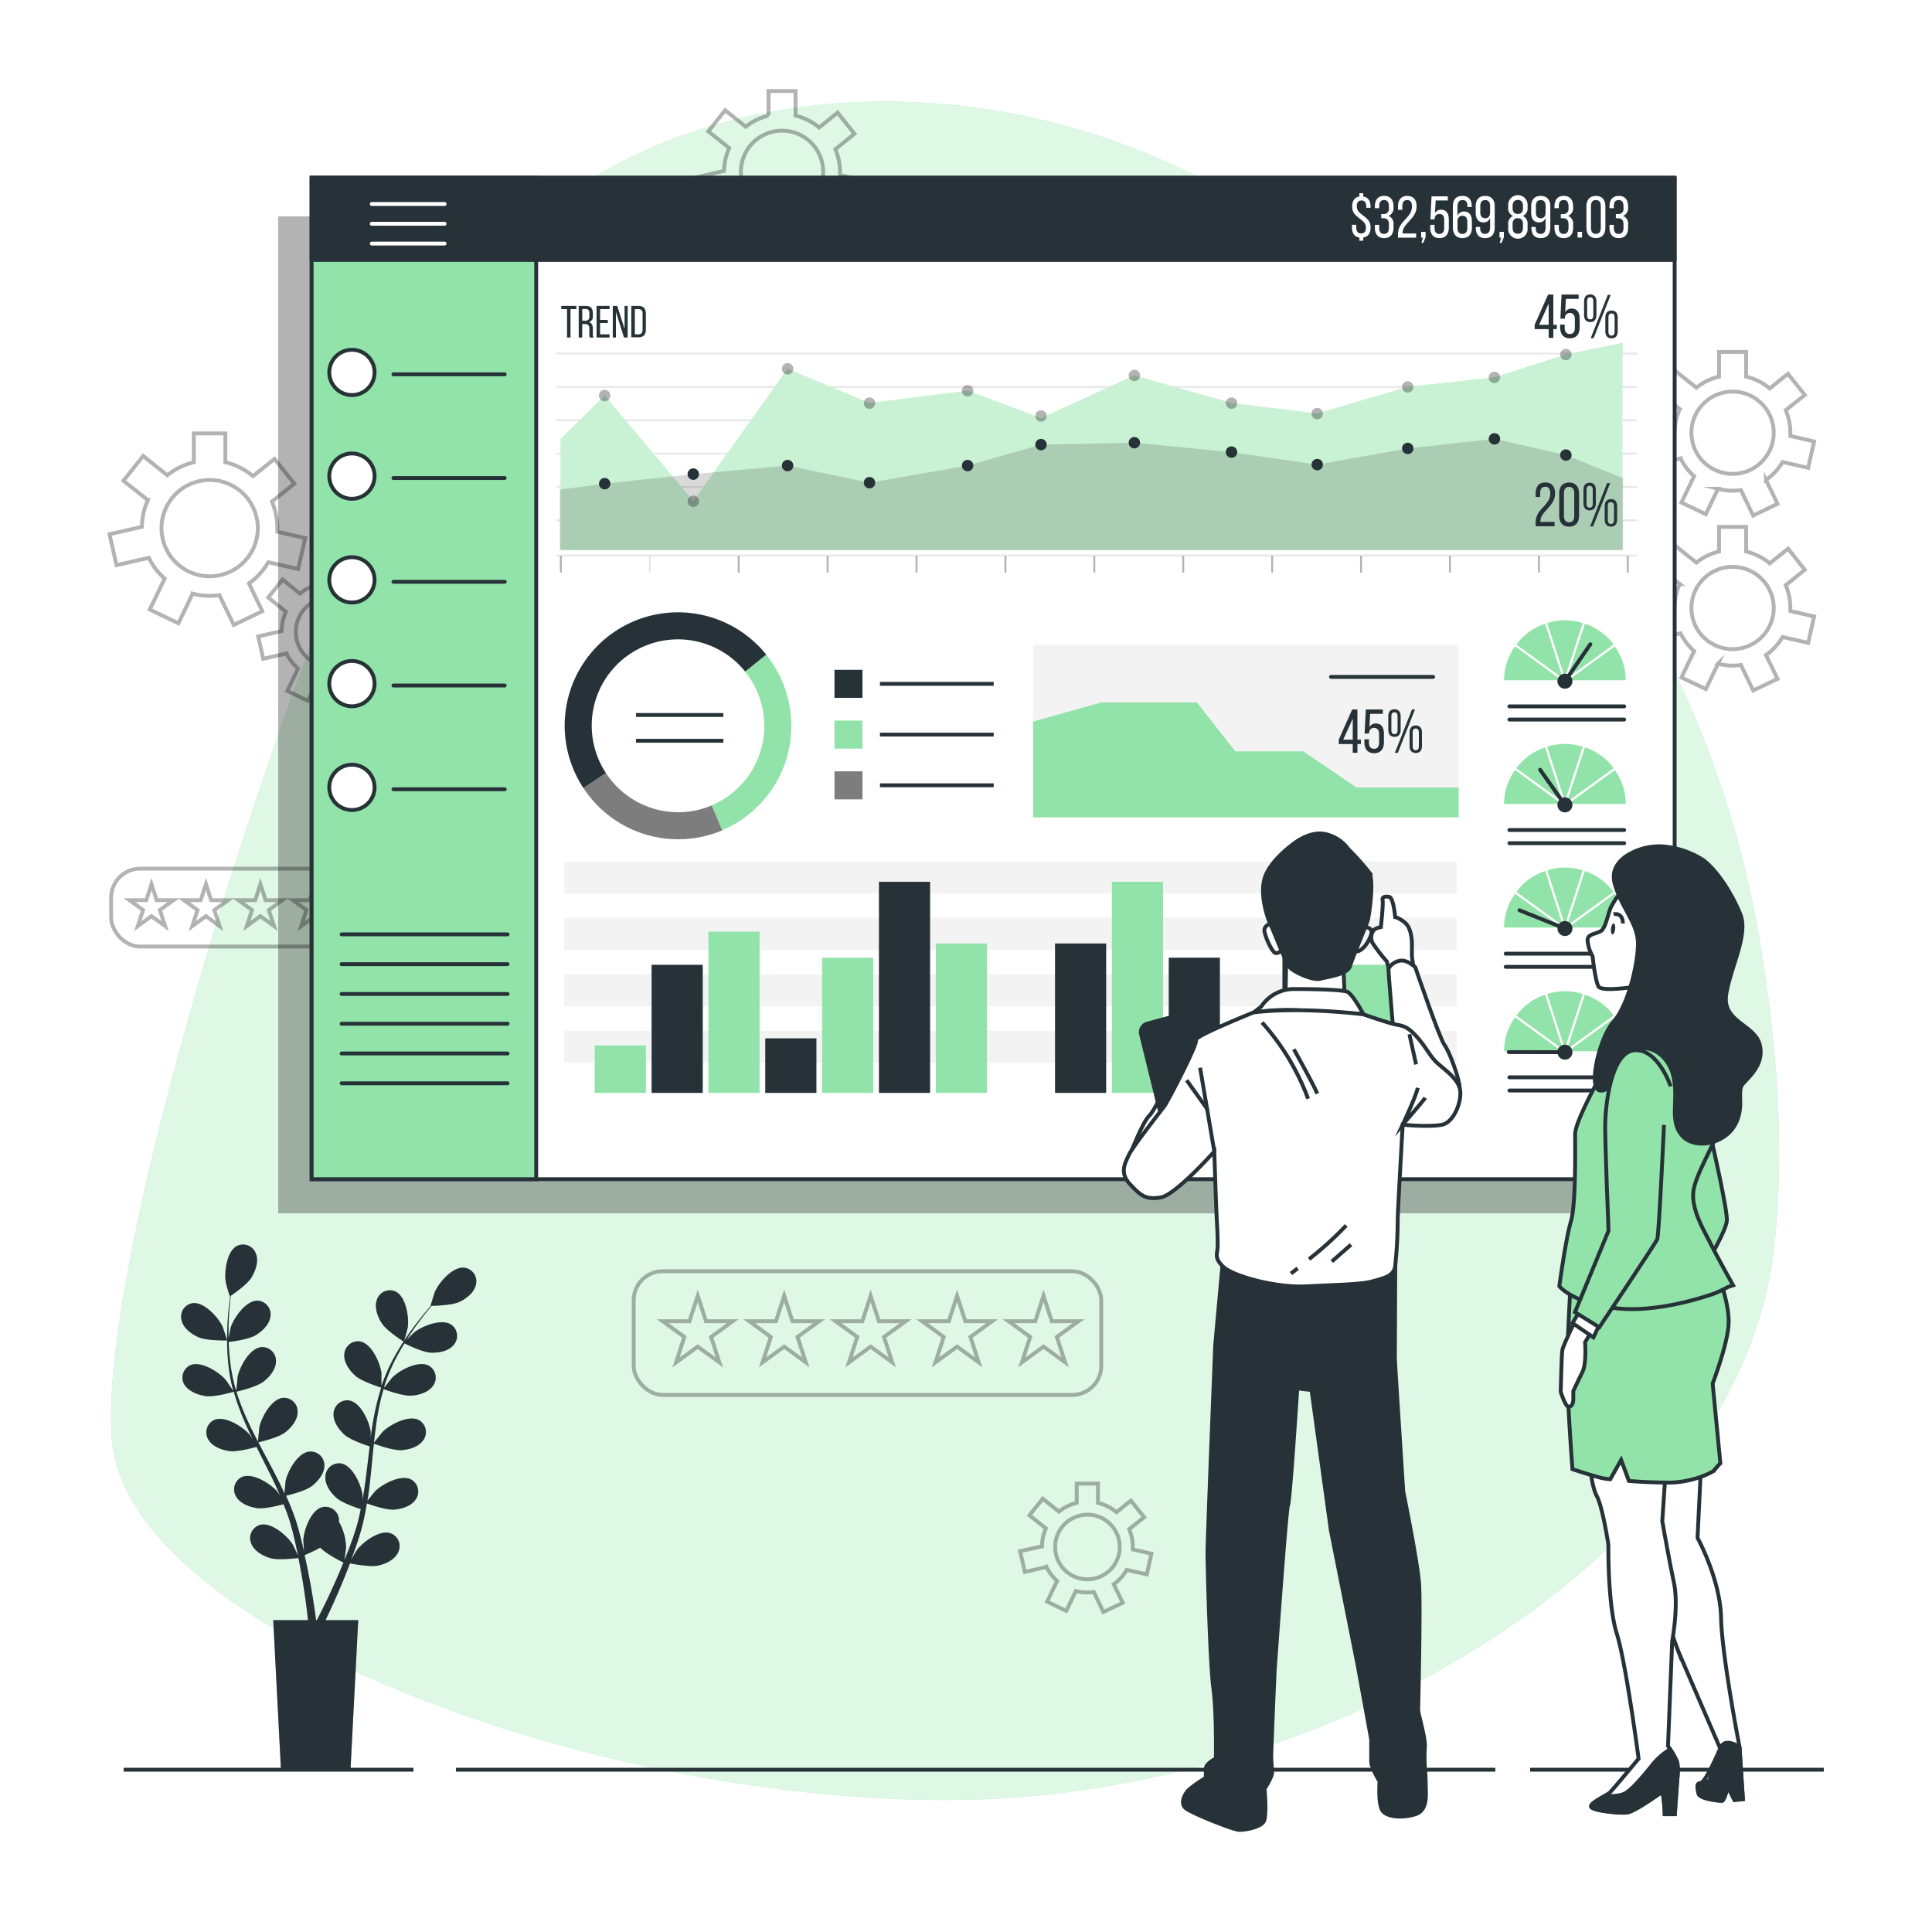
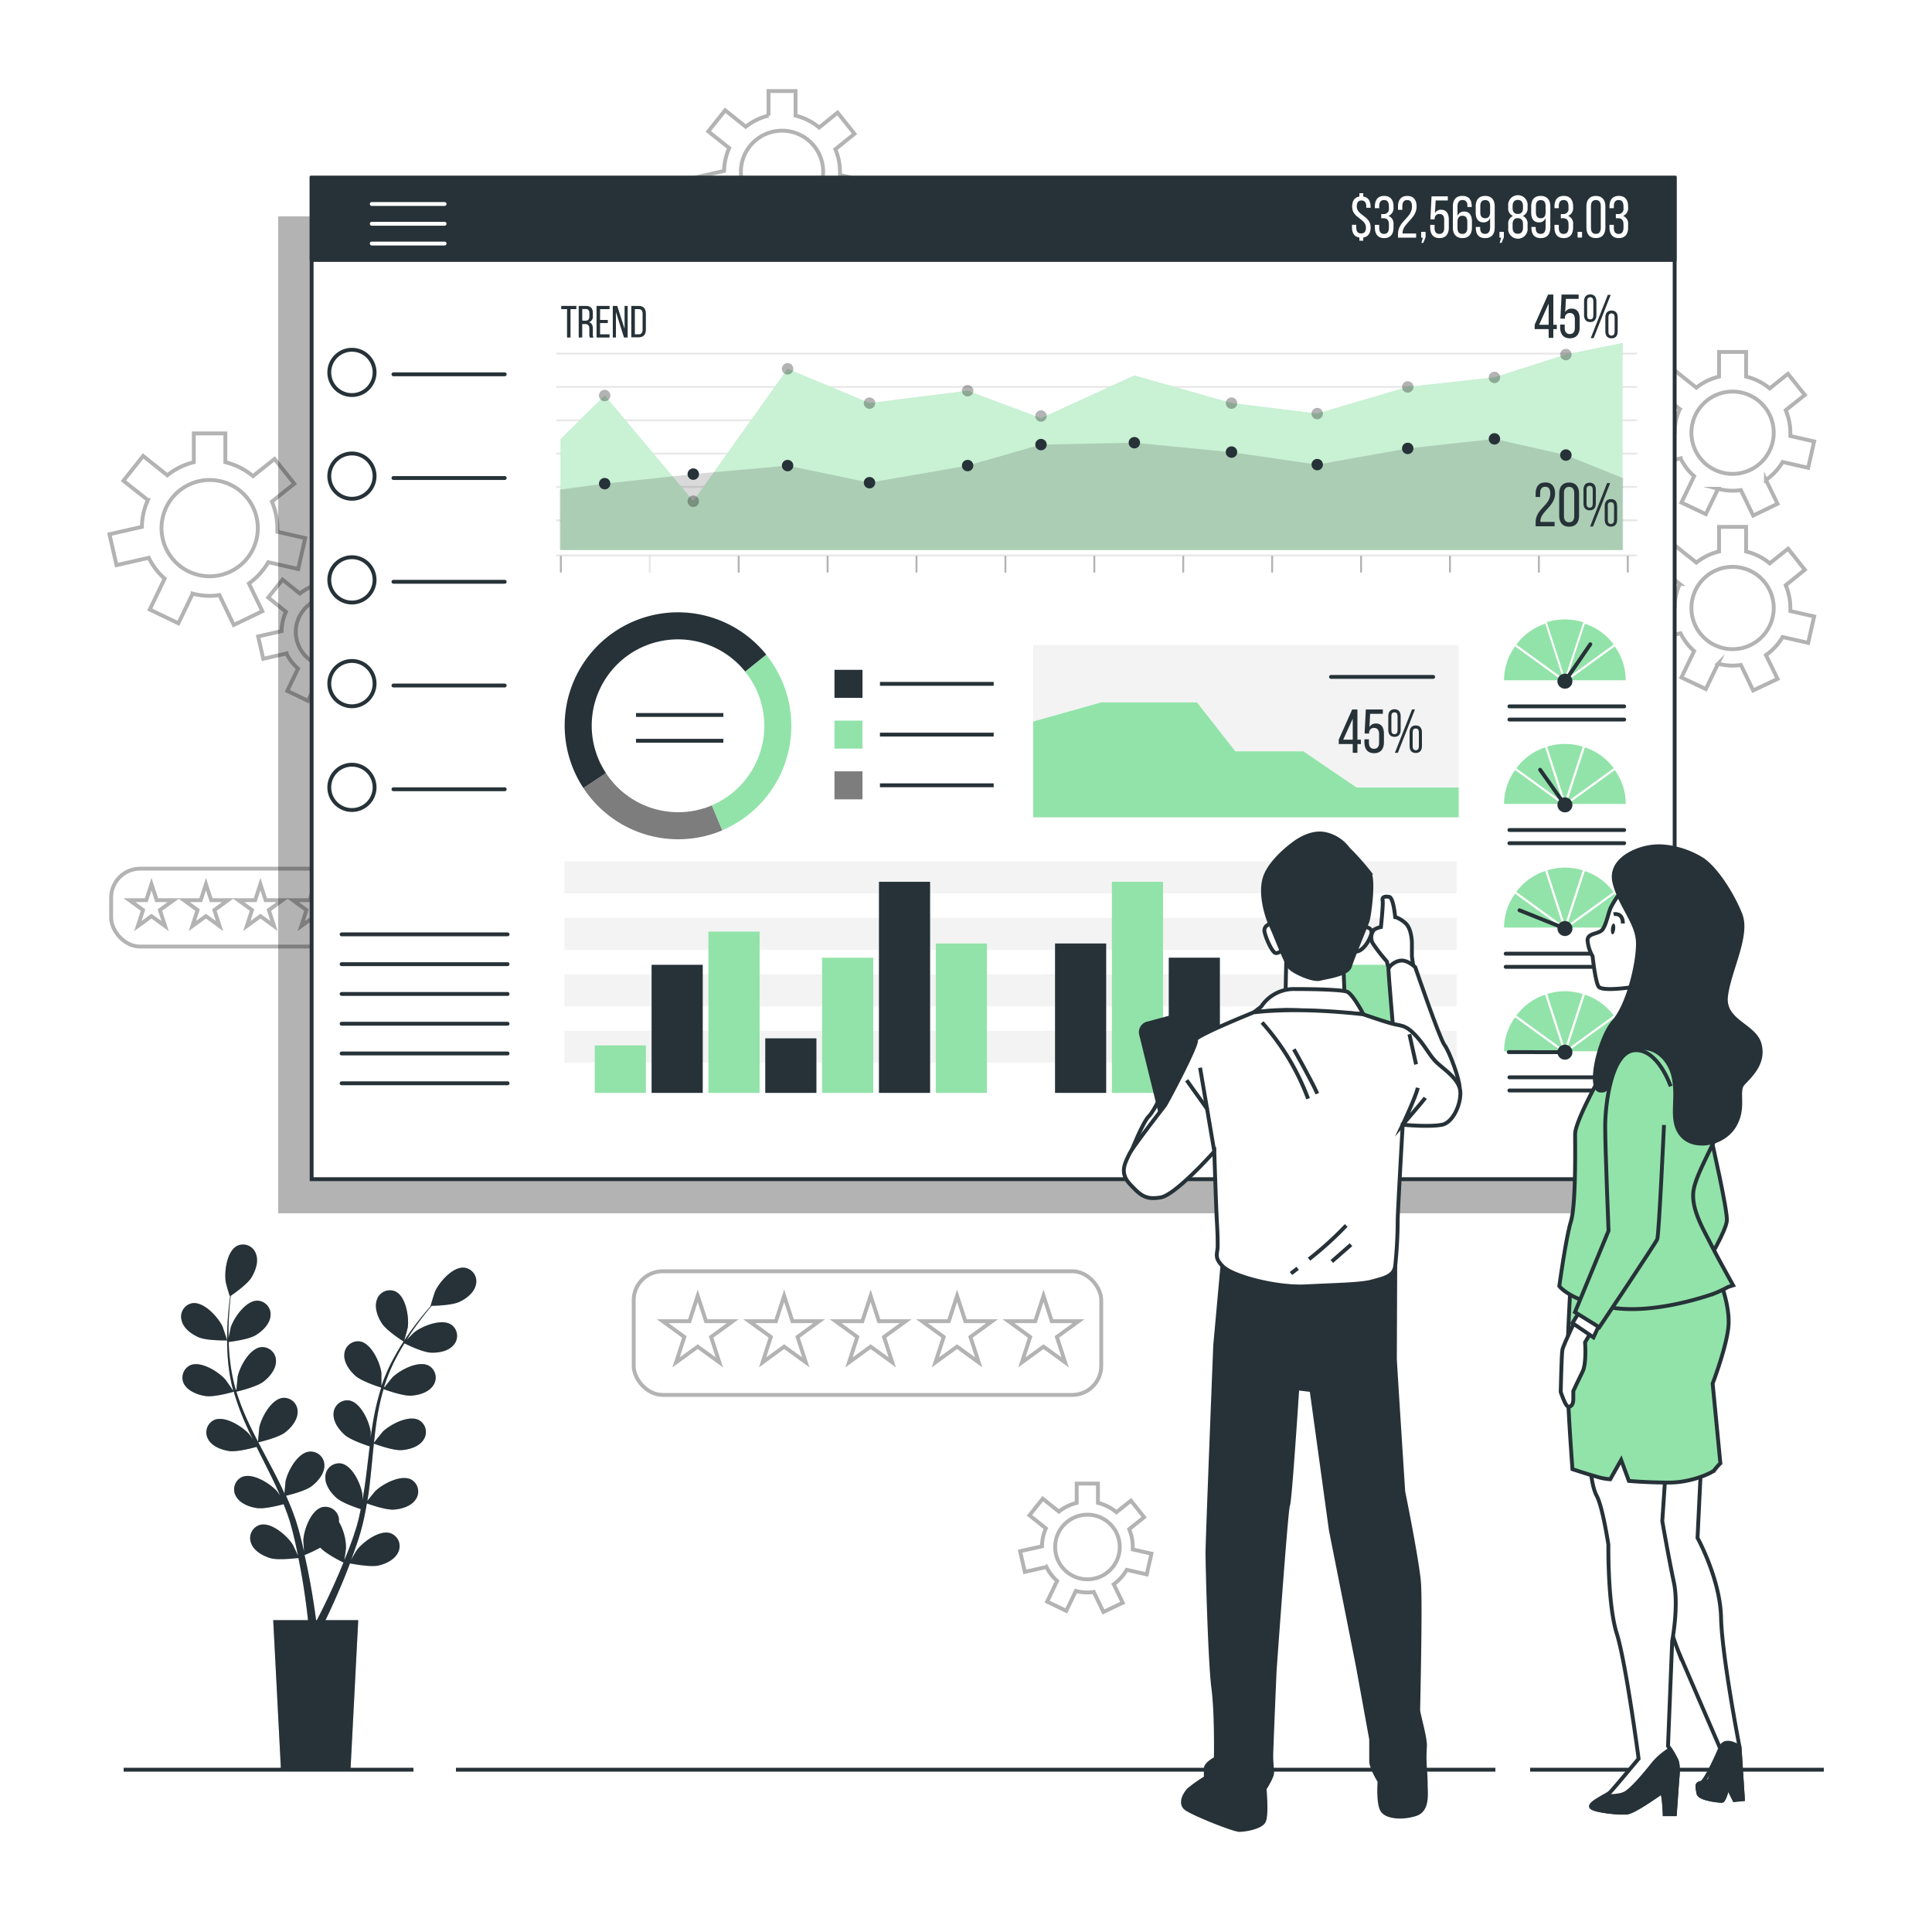
<svg xmlns="http://www.w3.org/2000/svg" class="animated" id="freepik_stories-performance-overview" viewBox="0 0 500 500" version="1.1">
  <style>svg#freepik_stories-performance-overview:not(.animated) .animable {opacity: 0;}svg#freepik_stories-performance-overview.animated #freepik--Page--inject-446 {animation: 6s Infinite  linear floating;animation-delay: 0s;}svg#freepik_stories-performance-overview.animated #freepik--character-2--inject-446 {animation: 6s Infinite  linear heartbeat;animation-delay: 0s;}svg#freepik_stories-performance-overview.animated #freepik--character-1--inject-446 {animation: 6s Infinite  linear heartbeat;animation-delay: 0s;}            @keyframes floating {                0% {                    opacity: 1;                    transform: translateY(0px);                }                50% {                    transform: translateY(-10px);                }                100% {                    opacity: 1;                    transform: translateY(0px);                }            }                    @keyframes heartbeat {                0% {                    transform: scale(1);                }                10% {                    transform: scale(1.1);                }                30% {                    transform: scale(1);                }                40% {                    transform: scale(1);                }                50% {                    transform: scale(1.1);                }                60% {                    transform: scale(1);                }                100% {                    transform: scale(1);                }            }        </style>
  <g id="freepik--background-simple--inject-446" class="animable" style="transform-origin: 244.587px 246.051px;">
-     <path d="M455.67,244.81A260.4,260.4,0,0,0,396.24,117c-18.22-21.12-41.91-44.1-70.4-62.25C254,9,165,22,128,68S24,319,29,373s151,103,246,91,176-73,184-140C462.14,297.74,459.74,269.47,455.67,244.81Z" style="fill: rgb(146, 227, 169); transform-origin: 244.587px 246.051px;" id="el9l4v3sp8u0g" class="animable" />
    <g id="elnptrtm9p6si">
      <path d="M455.67,244.81A260.4,260.4,0,0,0,396.24,117c-18.22-21.12-41.91-44.1-70.4-62.25C254,9,165,22,128,68S24,319,29,373s151,103,246,91,176-73,184-140C462.14,297.74,459.74,269.47,455.67,244.81Z" style="fill: rgb(255, 255, 255); opacity: 0.7; transform-origin: 244.587px 246.051px;" class="animable" />
    </g>
  </g>
  <g id="freepik--Floor--inject-446" class="animable" style="transform-origin: 252px 458px;">
    <line x1="396" y1="458" x2="472" y2="458" style="fill: none; stroke: rgb(38, 50, 56); stroke-miterlimit: 10; transform-origin: 434px 458px;" id="elv2tan24uwqf" class="animable" />
    <line x1="118" y1="458" x2="387" y2="458" style="fill: none; stroke: rgb(38, 50, 56); stroke-miterlimit: 10; transform-origin: 252.5px 458px;" id="elgnq8n6bz1fk" class="animable" />
    <line x1="32" y1="458" x2="107" y2="458" style="fill: none; stroke: rgb(38, 50, 56); stroke-miterlimit: 10; transform-origin: 69.5px 458px;" id="eltqk2ras16l" class="animable" />
  </g>
  <g id="freepik--Graphics--inject-446" class="animable" style="transform-origin: 248.915px 220.37px;">
    <g id="elcjy07tp48oj">
      <g style="opacity: 0.3; transform-origin: 248.915px 220.37px;" class="animable">
        <path d="M461.34,119.57l6.61,1.5,1.55-6.83-6.16-1.41c0-.26,0-.52,0-.79a15,15,0,0,0-1.2-5.88l4.95-3.94-4.37-5.48L458,100.53a14.82,14.82,0,0,0-6.11-3.06V91.09h-7v6.38a15,15,0,0,0-5.87,2.86l-5.33-4.25-4.37,5.48,5.41,4.31a15,15,0,0,0-1.33,5.92l-7.16,1.63,1.56,6.83,7.13-1.62a15,15,0,0,0,3.51,4.61l-3.29,6.82,6.32,3,3.16-6.56a15,15,0,0,0,3.76.5,15.21,15.21,0,0,0,2.15-.17l3.18,6.6,6.31-3.05-3-6.16A15,15,0,0,0,461.34,119.57ZM437.74,112a10.65,10.65,0,1,1,10.64,10.64A10.64,10.64,0,0,1,437.74,112Z" style="fill: none; stroke: rgb(0, 0, 0); stroke-miterlimit: 10; transform-origin: 447.87px 112.26px;" id="el20b2zxcxnzrg" class="animable" />
        <path d="M461.34,164.86l6.61,1.51,1.55-6.83-6.16-1.41c0-.27,0-.53,0-.8a14.91,14.91,0,0,0-1.2-5.87l4.95-4L462.76,142l-4.76,3.8a15,15,0,0,0-6.11-3.07v-6.37h-7v6.37a14.92,14.92,0,0,0-5.87,2.87l-5.33-4.26-4.37,5.48,5.41,4.32a15,15,0,0,0-1.33,5.91l-7.16,1.64,1.56,6.83,7.13-1.63a15,15,0,0,0,3.51,4.61l-3.29,6.83,6.32,3,3.16-6.56a15,15,0,0,0,3.76.49,15.21,15.21,0,0,0,2.15-.17l3.18,6.6,6.31-3-3-6.16A15,15,0,0,0,461.34,164.86Zm-23.6-7.53A10.65,10.65,0,1,1,448.38,168,10.64,10.64,0,0,1,437.74,157.33Z" style="fill: none; stroke: rgb(0, 0, 0); stroke-miterlimit: 10; transform-origin: 447.87px 157.525px;" id="el9597as5upyj" class="animable" />
        <path d="M291.59,406.27l5.19,1.18,1.22-5.36-4.84-1.1c0-.21,0-.42,0-.63a11.82,11.82,0,0,0-.93-4.61l3.88-3.09-3.43-4.3-3.74,3a11.68,11.68,0,0,0-4.79-2.41v-5h-5.5v5a11.71,11.71,0,0,0-4.6,2.25l-4.19-3.34-3.43,4.3,4.24,3.38a11.62,11.62,0,0,0-1,4.65L264,401.45l1.23,5.36,5.59-1.28a11.82,11.82,0,0,0,2.76,3.62L271,414.5l4.95,2.39,2.48-5.15a11.24,11.24,0,0,0,4.64.26l2.49,5.18,5-2.39L288.23,410A11.6,11.6,0,0,0,291.59,406.27Zm-18.52-5.91a8.36,8.36,0,1,1,8.36,8.36A8.35,8.35,0,0,1,273.07,400.36Z" style="fill: none; stroke: rgb(0, 0, 0); stroke-miterlimit: 10; transform-origin: 281px 400.565px;" id="elvsjyyotp4ih" class="animable" />
        <path d="M215.34,52,222,53.54l1.55-6.83-6.16-1.41c0-.27,0-.53,0-.8a14.91,14.91,0,0,0-1.2-5.87l4.95-4-4.37-5.48L212,33a15,15,0,0,0-6.11-3.07V23.56h-7v6.37A14.92,14.92,0,0,0,193,32.8l-5.33-4.26L183.31,34l5.41,4.32a15,15,0,0,0-1.33,5.91l-7.16,1.64,1.56,6.83,7.13-1.63a15,15,0,0,0,3.51,4.61l-3.29,6.82,6.32,3L198.62,59a15,15,0,0,0,3.76.49,15.21,15.21,0,0,0,2.15-.17l3.18,6.6,6.31-3-3-6.16A15,15,0,0,0,215.34,52Zm-23.6-7.53a10.65,10.65,0,1,1,10.64,10.65A10.64,10.64,0,0,1,191.74,44.5Z" style="fill: none; stroke: rgb(0, 0, 0); stroke-miterlimit: 10; transform-origin: 201.89px 44.74px;" id="el8auyyyysy1" class="animable" />
        <path d="M96.55,169.93l5.59,1.27,1.32-5.78-5.22-1.2c0-.22,0-.44,0-.67a12.65,12.65,0,0,0-1-5l4.19-3.35-3.7-4.64-4,3.22a12.75,12.75,0,0,0-5.18-2.6v-5.4H82.6v5.4a12.58,12.58,0,0,0-5,2.43L73.12,150l-3.7,4.64L74,158.33a12.66,12.66,0,0,0-1.12,5l-6.07,1.38,1.32,5.79,6-1.38a12.79,12.79,0,0,0,3,3.91l-2.78,5.77,5.35,2.58,2.67-5.56a12.46,12.46,0,0,0,3.19.42,13.68,13.68,0,0,0,1.82-.14l2.69,5.59,5.35-2.58-2.51-5.22A12.89,12.89,0,0,0,96.55,169.93Zm-20-6.38a9,9,0,1,1,9,9A9,9,0,0,1,76.56,163.55Z" style="fill: none; stroke: rgb(0, 0, 0); stroke-miterlimit: 10; transform-origin: 85.135px 163.735px;" id="el8tqhfa0ik5b" class="animable" />
        <path d="M69.43,145.49l7.74,1.77,1.82-8-7.22-1.65c0-.31,0-.61,0-.93a17.46,17.46,0,0,0-1.4-6.87l5.8-4.63-5.12-6.41-5.58,4.45a17.59,17.59,0,0,0-7.15-3.6v-7.46H50.16v7.46A17.55,17.55,0,0,0,43.3,123l-6.25-5-5.11,6.42,6.33,5a17.43,17.43,0,0,0-1.55,6.93l-8.39,1.91,1.83,8,8.35-1.9a17.49,17.49,0,0,0,4.1,5.39l-3.85,8,7.4,3.56,3.7-7.68a17.29,17.29,0,0,0,4.4.58,17.48,17.48,0,0,0,2.52-.2l3.72,7.73,7.39-3.56L64.42,151A17.47,17.47,0,0,0,69.43,145.49ZM41.8,136.68a12.46,12.46,0,1,1,12.46,12.46A12.46,12.46,0,0,1,41.8,136.68Z" style="fill: none; stroke: rgb(0, 0, 0); stroke-miterlimit: 10; transform-origin: 53.66px 136.95px;" id="el9sjkkn3y8qb" class="animable" />
        <polygon points="180.57 335.35 182.71 341.93 189.63 341.93 184.03 346 186.17 352.58 180.57 348.51 174.97 352.58 177.11 346 171.51 341.93 178.43 341.93 180.57 335.35" style="fill: none; stroke: rgb(0, 0, 0); stroke-miterlimit: 10; transform-origin: 180.57px 343.965px;" id="elcsdqdn1736l" class="animable" />
        <polygon points="202.94 335.35 205.08 341.93 212 341.93 206.41 346 208.54 352.58 202.94 348.51 197.35 352.58 199.49 346 193.89 341.93 200.81 341.93 202.94 335.35" style="fill: none; stroke: rgb(0, 0, 0); stroke-miterlimit: 10; transform-origin: 202.945px 343.965px;" id="elb1edjx3yo8u" class="animable" />
        <polygon points="225.32 335.35 227.46 341.93 234.38 341.93 228.78 346 230.92 352.58 225.32 348.51 219.72 352.58 221.86 346 216.26 341.93 223.18 341.93 225.32 335.35" style="fill: none; stroke: rgb(0, 0, 0); stroke-miterlimit: 10; transform-origin: 225.32px 343.965px;" id="el79535c3s7ub" class="animable" />
        <polygon points="247.69 335.35 249.83 341.93 256.75 341.93 251.15 346 253.29 352.58 247.69 348.51 242.09 352.58 244.23 346 238.63 341.93 245.55 341.93 247.69 335.35" style="fill: none; stroke: rgb(0, 0, 0); stroke-miterlimit: 10; transform-origin: 247.69px 343.965px;" id="elqhupfaya5o" class="animable" />
        <polygon points="270.06 335.35 272.2 341.93 279.12 341.93 273.52 346 275.66 352.58 270.06 348.51 264.46 352.58 266.6 346 261 341.93 267.92 341.93 270.06 335.35" style="fill: none; stroke: rgb(0, 0, 0); stroke-miterlimit: 10; transform-origin: 270.06px 343.965px;" id="elzu4uij9j0ep" class="animable" />
        <rect x="164" y="329" width="121" height="32" rx="7.5" style="fill: none; stroke: rgb(0, 0, 0); stroke-miterlimit: 10; transform-origin: 224.5px 345px;" id="ell1iy9kp75j" class="animable" />
        <polygon points="39.2 228.81 40.55 232.96 44.91 232.96 41.38 235.52 42.73 239.67 39.2 237.1 35.67 239.67 37.02 235.52 33.49 232.96 37.86 232.96 39.2 228.81" style="fill: none; stroke: rgb(0, 0, 0); stroke-miterlimit: 10; transform-origin: 39.2px 234.24px;" id="eljuu4vlcjsvp" class="animable" />
        <polygon points="53.3 228.81 54.65 232.96 59.01 232.96 55.48 235.52 56.83 239.67 53.3 237.1 49.77 239.67 51.12 235.52 47.59 232.96 51.95 232.96 53.3 228.81" style="fill: none; stroke: rgb(0, 0, 0); stroke-miterlimit: 10; transform-origin: 53.3px 234.24px;" id="elkt08jwtxac" class="animable" />
        <polygon points="67.39 228.81 68.74 232.96 73.1 232.96 69.58 235.52 70.92 239.67 67.39 237.1 63.87 239.67 65.22 235.52 61.69 232.96 66.05 232.96 67.39 228.81" style="fill: none; stroke: rgb(0, 0, 0); stroke-miterlimit: 10; transform-origin: 67.395px 234.24px;" id="el2ew0f5fs0v3" class="animable" />
        <polygon points="81.49 228.81 82.84 232.96 87.2 232.96 83.67 235.52 85.02 239.67 81.49 237.1 77.96 239.67 79.31 235.52 75.78 232.96 80.14 232.96 81.49 228.81" style="fill: none; stroke: rgb(0, 0, 0); stroke-miterlimit: 10; transform-origin: 81.49px 234.24px;" id="el2tvb81y846v" class="animable" />
        <polygon points="95.59 228.81 96.94 232.96 101.3 232.96 97.77 235.52 99.11 239.67 95.59 237.1 92.06 239.67 93.41 235.52 89.88 232.96 94.24 232.96 95.59 228.81" style="fill: none; stroke: rgb(0, 0, 0); stroke-miterlimit: 10; transform-origin: 95.59px 234.24px;" id="el9tmay2mwm6n" class="animable" />
        <rect x="28.76" y="224.81" width="76.24" height="20.16" rx="7.5" style="fill: none; stroke: rgb(0, 0, 0); stroke-miterlimit: 10; transform-origin: 66.88px 234.89px;" id="elscf7webke2j" class="animable" />
      </g>
    </g>
  </g>
  <g id="freepik--Plants--inject-446" class="animable" style="transform-origin: 85.071px 390.043px;">
    <path d="M104.53,347.24s1-3.49,1-3.72c.37-2.65-.48-8-3.17-9.28a3.54,3.54,0,0,0-4.82,2.13c-.72,2,.19,4.42,1.28,6.1C100.08,344.44,104.53,347.24,104.53,347.24Z" style="fill: rgb(38, 50, 56); transform-origin: 101.448px 340.584px;" id="el8m3kthxzgfr" class="animable" />
    <path d="M51.4,346.08c2.14.94,7.4.82,7.4.82s-1.13-3.44-1.23-3.64c-1.15-2.41-4.79-6.4-7.76-6A3.54,3.54,0,0,0,47,341.7C47.46,343.76,49.57,345.28,51.4,346.08Z" style="fill: rgb(38, 50, 56); transform-origin: 52.835px 342.069px;" id="el6bnf4ra3nlx" class="animable" />
    <path d="M53.21,361.3c2.23.33,6.92-1,7.29-1.14A63,63,0,0,0,63.34,368c.65,1.5,1.34,3,2.06,4.46-.43-.63-.81-1.18-.88-1.26-1.75-2-6.31-4.89-9.07-3.72a3.55,3.55,0,0,0-1.57,5c1,1.85,3.46,2.76,5.43,3.05s6-.78,7.09-1.08c.28.56.55,1.13.83,1.69,1.36,2.7,2.73,5.39,4,8.08.44.94.85,1.89,1.25,2.83-.38-.55-.7-1-.76-1.08-1.75-2-6.32-4.9-9.07-3.73a3.53,3.53,0,0,0-1.57,5c1,1.85,3.45,2.77,5.43,3.05s5.63-.68,6.89-1c.39,1,.78,2,1.11,2.93.21.67.46,1.29.64,2s.37,1.34.55,2c.31,1.27.63,2.59.9,3.85.19.87.36,1.7.53,2.54-.43-.94-1.31-2.78-1.4-2.92-1.43-2.26-5.5-5.8-8.4-5.06A3.55,3.55,0,0,0,65,399.39c.73,2,3,3.25,4.91,3.84,2.1.64,6.75,0,7.33,0,.28,1.39.54,2.74.76,4,.79,4.45,1.27,8.18,1.57,10.79.05.46.1.88.14,1.27h-9l2,38.71h18l2-38.71H84.24l.19-.39c1.15-2.39,2.74-5.84,4.47-10.06.55-1.33,1.11-2.76,1.67-4.24.56.11,5.16,1,7.31.57,2-.44,4.31-1.55,5.18-3.47a3.55,3.55,0,0,0-2-4.9c-2.83-.95-7.16,2.27-8.75,4.42-.09.13-1,1.62-1.48,2.57.22-.61.45-1.19.67-1.82.45-1.23.87-2.47,1.32-3.81.2-.66.4-1.32.59-2s.36-1.38.54-2.08c.38-1.62.7-3.28,1-5,1.08.4,5,1.74,7,1.6s4.49-.87,5.64-2.64a3.55,3.55,0,0,0-1.19-5.14c-2.66-1.37-7.43,1.16-9.32,3.05-.12.11-1.33,1.62-2,2.46.16-1,.33-2,.45-3.05.37-3,.65-6,.94-9,.09-.92.19-1.84.29-2.75.38.14,4.94,1.84,7.18,1.68,2-.14,4.49-.87,5.64-2.64a3.54,3.54,0,0,0-1.19-5.14c-2.66-1.37-7.43,1.16-9.32,3-.14.15-1.88,2.32-2.29,2.89.21-2,.44-4,.75-6a61,61,0,0,1,1.73-7.9c.18.06,4.92,1.85,7.22,1.69,2-.14,4.49-.87,5.64-2.64a3.54,3.54,0,0,0-1.19-5.13c-2.66-1.38-7.43,1.15-9.32,3-.13.12-1.45,1.77-2.06,2.57l-.15-.08a46.59,46.59,0,0,1,3.13-7.5c.69-1.33,1.41-2.57,2.14-3.75.85.42,4.76,2.32,6.84,2.4s4.56-.37,5.9-2a3.54,3.54,0,0,0-.62-5.23c-2.5-1.66-7.51.33-9.6,2-.12.09-1.17,1.14-1.93,1.91.34-.53.68-1.08,1-1.58,1.25-1.89,2.51-3.54,3.64-5,.65-.82,1.25-1.55,1.83-2.22,1,0,5.28-.15,7.13-1s3.88-2.43,4.31-4.5a3.54,3.54,0,0,0-3-4.36c-3-.32-6.51,3.76-7.6,6.2-.09.21-1.18,3.68-1.13,3.68h.07c-.57.64-1.16,1.33-1.8,2.1-1.16,1.43-2.46,3.06-3.76,4.92a61.29,61.29,0,0,0-3.9,6.22,46.25,46.25,0,0,0-3.34,7.5l0,.1c0-.88,0-3.33,0-3.52-.35-2.65-2.57-7.57-5.51-8.11a3.55,3.55,0,0,0-4.09,3.33c-.17,2.11,1.36,4.21,2.85,5.54,1.68,1.5,6.34,2.95,6.71,3.07a63.48,63.48,0,0,0-2,8.13c-.29,1.6-.53,3.22-.74,4.85,0-.76,0-1.44,0-1.53-.35-2.65-2.57-7.57-5.51-8.11a3.54,3.54,0,0,0-4.09,3.33c-.17,2.1,1.36,4.21,2.85,5.54s5.46,2.67,6.51,3c-.08.63-.17,1.25-.24,1.88-.36,3-.7,6-1.13,8.93-.15,1-.34,2.05-.52,3.06,0-.67,0-1.24,0-1.33-.34-2.65-2.56-7.57-5.51-8.11a3.54,3.54,0,0,0-4.08,3.33c-.17,2.11,1.35,4.21,2.84,5.54s5.08,2.54,6.32,2.94c-.22,1-.43,2.07-.69,3.06-.19.67-.33,1.33-.56,2s-.43,1.31-.64,2c-.45,1.24-.9,2.52-1.37,3.71-.32.83-.64,1.62-1,2.42.16-1,.44-3.05.44-3.22a13.82,13.82,0,0,0-1.84-6.69,5.11,5.11,0,0,0,0-.78,3.54,3.54,0,0,0-4.33-3c-2.9.77-4.73,5.84-4.87,8.51,0,.16.1,1.88.18,3-.15-.63-.28-1.24-.44-1.89-.3-1.28-.64-2.54-1-3.91q-.3-1-.6-2c-.19-.66-.47-1.34-.7-2-.57-1.57-1.23-3.12-1.92-4.68,1.12-.26,5.08-1.27,6.67-2.5s3.26-3.2,3.25-5.31A3.55,3.55,0,0,0,80,375.69c-3,.33-5.56,5.07-6.1,7.68,0,.17-.21,2.09-.28,3.15-.43-.94-.85-1.87-1.31-2.79-1.33-2.68-2.76-5.35-4.17-8-.43-.82-.86-1.64-1.28-2.46.4-.09,5.13-1.19,6.91-2.55,1.59-1.22,3.27-3.21,3.25-5.32a3.54,3.54,0,0,0-3.82-3.63c-3,.33-5.56,5.07-6.1,7.68,0,.2-.29,3-.32,3.67-.94-1.8-1.86-3.61-2.69-5.43a61.93,61.93,0,0,1-2.92-7.54c.19,0,5.13-1.17,7-2.57,1.58-1.21,3.26-3.2,3.25-5.31a3.55,3.55,0,0,0-3.83-3.63c-3,.33-5.56,5.07-6.09,7.68,0,.17-.23,2.28-.3,3.29H61a45.39,45.39,0,0,1-1.52-8c-.17-1.48-.25-2.91-.29-4.31.94-.11,5.25-.69,7-1.76s3.59-2.83,3.81-4.93a3.55,3.55,0,0,0-3.4-4c-3,0-6.08,4.43-6.91,7,0,.14-.34,1.59-.55,2.66,0-.63,0-1.28,0-1.88,0-2.27.14-4.34.28-6.17.09-1.05.19-2,.3-2.87.86-.59,4.33-3,5.39-4.78s1.89-4.17,1.11-6.13a3.53,3.53,0,0,0-4.87-2c-2.66,1.37-3.36,6.72-2.92,9.36,0,.23,1,3.72,1.09,3.69l.05,0c-.12.85-.23,1.75-.34,2.75-.18,1.83-.37,3.91-.42,6.18a63.63,63.63,0,0,0,.17,7.34,46.46,46.46,0,0,0,1.36,8.1l0,.09c-.47-.74-1.86-2.76-2-2.91-1.75-2-6.31-4.9-9.07-3.73a3.55,3.55,0,0,0-1.57,5C48.8,360.1,51.24,361,53.21,361.3Zm29.68,39.22c1.53,1.66,5.45,3.6,6,3.85-.53,1.32-1.06,2.59-1.59,3.78-1.79,4.14-3.45,7.52-4.64,9.86L82,419.29h-.2c-.06-.46-.13-1-.2-1.52-.37-2.64-.94-6.39-1.83-10.86-.27-1.42-.6-2.92-.95-4.46A37.67,37.67,0,0,0,82.89,400.52Z" style="fill: rgb(38, 50, 56); transform-origin: 85.246px 390.043px;" id="el1i28ug0oeh6" class="animable" />
    <g id="elp9ke20t08t">
      <path d="M51.4,346.08c2.14.94,7.4.82,7.4.82s-1.13-3.44-1.23-3.64c-1.15-2.41-4.79-6.4-7.76-6A3.54,3.54,0,0,0,47,341.7C47.46,343.76,49.57,345.28,51.4,346.08Z" style="fill: rgb(38, 50, 56); opacity: 0.3; transform-origin: 52.835px 342.069px;" class="animable" />
    </g>
    <g id="el8cvjwgf8nw9">
      <path d="M104.53,347.24s1-3.49,1-3.72c.37-2.65-.48-8-3.17-9.28a3.54,3.54,0,0,0-4.82,2.13c-.72,2,.19,4.42,1.28,6.1C100.08,344.44,104.53,347.24,104.53,347.24Z" style="fill: rgb(38, 50, 56); opacity: 0.3; transform-origin: 101.448px 340.584px;" class="animable" />
    </g>
    <g id="eld2jjrsdzw1">
      <path d="M53.21,361.3c2.23.33,6.92-1,7.29-1.14A63,63,0,0,0,63.34,368c.65,1.5,1.34,3,2.06,4.46-.43-.63-.81-1.18-.88-1.26-1.75-2-6.31-4.89-9.07-3.72a3.55,3.55,0,0,0-1.57,5c1,1.85,3.46,2.76,5.43,3.05s6-.78,7.09-1.08c.28.56.55,1.13.83,1.69,1.36,2.7,2.73,5.39,4,8.08.44.94.85,1.89,1.25,2.83-.38-.55-.7-1-.76-1.08-1.75-2-6.32-4.9-9.07-3.73a3.53,3.53,0,0,0-1.57,5c1,1.85,3.45,2.77,5.43,3.05s5.63-.68,6.89-1c.39,1,.78,2,1.11,2.93.21.67.46,1.29.64,2s.37,1.34.55,2c.31,1.27.63,2.59.9,3.85.19.87.36,1.7.53,2.54-.43-.94-1.31-2.78-1.4-2.92-1.43-2.26-5.5-5.8-8.4-5.06A3.55,3.55,0,0,0,65,399.39c.73,2,3,3.25,4.91,3.84,2.1.64,6.75,0,7.33,0,.28,1.39.54,2.74.76,4,.79,4.45,1.27,8.18,1.57,10.79.05.46.1.88.14,1.27h-9l2,38.71h18l2-38.71H84.24l.19-.39c1.15-2.39,2.74-5.84,4.47-10.06.55-1.33,1.11-2.76,1.67-4.24.56.11,5.16,1,7.31.57,2-.44,4.31-1.55,5.18-3.47a3.55,3.55,0,0,0-2-4.9c-2.83-.95-7.16,2.27-8.75,4.42-.09.13-1,1.62-1.48,2.57.22-.61.45-1.19.67-1.82.45-1.23.87-2.47,1.32-3.81.2-.66.4-1.32.59-2s.36-1.38.54-2.08c.38-1.62.7-3.28,1-5,1.08.4,5,1.74,7,1.6s4.49-.87,5.64-2.64a3.55,3.55,0,0,0-1.19-5.14c-2.66-1.37-7.43,1.16-9.32,3.05-.12.11-1.33,1.62-2,2.46.16-1,.33-2,.45-3.05.37-3,.65-6,.94-9,.09-.92.19-1.84.29-2.75.38.14,4.94,1.84,7.18,1.68,2-.14,4.49-.87,5.64-2.64a3.54,3.54,0,0,0-1.19-5.14c-2.66-1.37-7.43,1.16-9.32,3-.14.15-1.88,2.32-2.29,2.89.21-2,.44-4,.75-6a61,61,0,0,1,1.73-7.9c.18.06,4.92,1.85,7.22,1.69,2-.14,4.49-.87,5.64-2.64a3.54,3.54,0,0,0-1.19-5.13c-2.66-1.38-7.43,1.15-9.32,3-.13.12-1.45,1.77-2.06,2.57l-.15-.08a46.59,46.59,0,0,1,3.13-7.5c.69-1.33,1.41-2.57,2.14-3.75.85.42,4.76,2.32,6.84,2.4s4.56-.37,5.9-2a3.54,3.54,0,0,0-.62-5.23c-2.5-1.66-7.51.33-9.6,2-.12.09-1.17,1.14-1.93,1.91.34-.53.68-1.08,1-1.58,1.25-1.89,2.51-3.54,3.64-5,.65-.82,1.25-1.55,1.83-2.22,1,0,5.28-.15,7.13-1s3.88-2.43,4.31-4.5a3.54,3.54,0,0,0-3-4.36c-3-.32-6.51,3.76-7.6,6.2-.09.21-1.18,3.68-1.13,3.68h.07c-.57.64-1.16,1.33-1.8,2.1-1.16,1.43-2.46,3.06-3.76,4.92a61.29,61.29,0,0,0-3.9,6.22,46.25,46.25,0,0,0-3.34,7.5l0,.1c0-.88,0-3.33,0-3.52-.35-2.65-2.57-7.57-5.51-8.11a3.55,3.55,0,0,0-4.09,3.33c-.17,2.11,1.36,4.21,2.85,5.54,1.68,1.5,6.34,2.95,6.71,3.07a63.48,63.48,0,0,0-2,8.13c-.29,1.6-.53,3.22-.74,4.85,0-.76,0-1.44,0-1.53-.35-2.65-2.57-7.57-5.51-8.11a3.54,3.54,0,0,0-4.09,3.33c-.17,2.1,1.36,4.21,2.85,5.54s5.46,2.67,6.51,3c-.08.63-.17,1.25-.24,1.88-.36,3-.7,6-1.13,8.93-.15,1-.34,2.05-.52,3.06,0-.67,0-1.24,0-1.33-.34-2.65-2.56-7.57-5.51-8.11a3.54,3.54,0,0,0-4.08,3.33c-.17,2.11,1.35,4.21,2.84,5.54s5.08,2.54,6.32,2.94c-.22,1-.43,2.07-.69,3.06-.19.67-.33,1.33-.56,2s-.43,1.31-.64,2c-.45,1.24-.9,2.52-1.37,3.71-.32.83-.64,1.62-1,2.42.16-1,.44-3.05.44-3.22a13.82,13.82,0,0,0-1.84-6.69,5.11,5.11,0,0,0,0-.78,3.54,3.54,0,0,0-4.33-3c-2.9.77-4.73,5.84-4.87,8.51,0,.16.1,1.88.18,3-.15-.63-.28-1.24-.44-1.89-.3-1.28-.64-2.54-1-3.91q-.3-1-.6-2c-.19-.66-.47-1.34-.7-2-.57-1.57-1.23-3.12-1.92-4.68,1.12-.26,5.08-1.27,6.67-2.5s3.26-3.2,3.25-5.31A3.55,3.55,0,0,0,80,375.69c-3,.33-5.56,5.07-6.1,7.68,0,.17-.21,2.09-.28,3.15-.43-.94-.85-1.87-1.31-2.79-1.33-2.68-2.76-5.35-4.17-8-.43-.82-.86-1.64-1.28-2.46.4-.09,5.13-1.19,6.91-2.55,1.59-1.22,3.27-3.21,3.25-5.32a3.54,3.54,0,0,0-3.82-3.63c-3,.33-5.56,5.07-6.1,7.68,0,.2-.29,3-.32,3.67-.94-1.8-1.86-3.61-2.69-5.43a61.93,61.93,0,0,1-2.92-7.54c.19,0,5.13-1.17,7-2.57,1.58-1.21,3.26-3.2,3.25-5.31a3.55,3.55,0,0,0-3.83-3.63c-3,.33-5.56,5.07-6.09,7.68,0,.17-.23,2.28-.3,3.29H61a45.39,45.39,0,0,1-1.52-8c-.17-1.48-.25-2.91-.29-4.31.94-.11,5.25-.69,7-1.76s3.59-2.83,3.81-4.93a3.55,3.55,0,0,0-3.4-4c-3,0-6.08,4.43-6.91,7,0,.14-.34,1.59-.55,2.66,0-.63,0-1.28,0-1.88,0-2.27.14-4.34.28-6.17.09-1.05.19-2,.3-2.87.86-.59,4.33-3,5.39-4.78s1.89-4.17,1.11-6.13a3.53,3.53,0,0,0-4.87-2c-2.66,1.37-3.36,6.72-2.92,9.36,0,.23,1,3.72,1.09,3.69l.05,0c-.12.85-.23,1.75-.34,2.75-.18,1.83-.37,3.91-.42,6.18a63.63,63.63,0,0,0,.17,7.34,46.46,46.46,0,0,0,1.36,8.1l0,.09c-.47-.74-1.86-2.76-2-2.91-1.75-2-6.31-4.9-9.07-3.73a3.55,3.55,0,0,0-1.57,5C48.8,360.1,51.24,361,53.21,361.3Zm29.68,39.22c1.53,1.66,5.45,3.6,6,3.85-.53,1.32-1.06,2.59-1.59,3.78-1.79,4.14-3.45,7.52-4.64,9.86L82,419.29h-.2c-.06-.46-.13-1-.2-1.52-.37-2.64-.94-6.39-1.83-10.86-.27-1.42-.6-2.92-.95-4.46A37.67,37.67,0,0,0,82.89,400.52Z" style="fill: rgb(38, 50, 56); opacity: 0.3; transform-origin: 85.246px 390.043px;" class="animable" />
    </g>
  </g>
  <g id="freepik--Page--inject-446" class="animable" style="transform-origin: 252.7px 180px;">
    <g id="el7ek5i3ylumh">
      <rect x="72" y="56" width="349" height="258" style="opacity: 0.3; transform-origin: 246.5px 185px;" class="animable" />
    </g>
    <rect x="80.65" y="46" width="352.75" height="259.17" style="fill: rgb(255, 255, 255); stroke: rgb(38, 50, 56); stroke-miterlimit: 10; transform-origin: 257.025px 175.585px;" id="el8zti7de1wm9" class="animable" />
-     <rect x="80.65" y="46" width="58.12" height="259.17" style="fill: rgb(146, 227, 169); stroke: rgb(38, 50, 56); stroke-miterlimit: 10; transform-origin: 109.71px 175.585px;" id="el8q6fhh7fvfj" class="animable" />
    <rect x="80.65" y="46" width="352.75" height="21.28" style="fill: rgb(38, 50, 56); stroke: rgb(38, 50, 56); stroke-linecap: round; stroke-linejoin: round; transform-origin: 257.025px 56.64px;" id="elad5kpgzb3xu" class="animable" />
    <path d="M96.94,96.38a5.86,5.86,0,1,0-5.86,5.86A5.86,5.86,0,0,0,96.94,96.38Z" style="fill: rgb(255, 255, 255); stroke: rgb(38, 50, 56); stroke-linecap: round; stroke-linejoin: round; transform-origin: 91.08px 96.38px;" id="elfvqbx6moi4p" class="animable" />
    <line x1="101.82" y1="96.87" x2="130.62" y2="96.87" style="fill: none; stroke: rgb(38, 50, 56); stroke-linecap: round; stroke-linejoin: round; transform-origin: 116.22px 96.87px;" id="el6k93ct557q" class="animable" />
    <path d="M96.94,123.23a5.86,5.86,0,1,0-5.86,5.85A5.86,5.86,0,0,0,96.94,123.23Z" style="fill: rgb(255, 255, 255); stroke: rgb(38, 50, 56); stroke-linecap: round; stroke-linejoin: round; transform-origin: 91.08px 123.22px;" id="elif9ga68pac" class="animable" />
    <line x1="101.82" y1="123.71" x2="130.62" y2="123.71" style="fill: none; stroke: rgb(38, 50, 56); stroke-linecap: round; stroke-linejoin: round; transform-origin: 116.22px 123.71px;" id="elvd3w503zcxo" class="animable" />
    <path d="M96.94,150.07a5.86,5.86,0,1,0-5.86,5.86A5.86,5.86,0,0,0,96.94,150.07Z" style="fill: rgb(255, 255, 255); stroke: rgb(38, 50, 56); stroke-linecap: round; stroke-linejoin: round; transform-origin: 91.08px 150.07px;" id="elsen2xvbwhd" class="animable" />
    <line x1="101.82" y1="150.56" x2="130.62" y2="150.56" style="fill: none; stroke: rgb(38, 50, 56); stroke-linecap: round; stroke-linejoin: round; transform-origin: 116.22px 150.56px;" id="elnm2lbb4akf" class="animable" />
    <path d="M96.94,176.92a5.86,5.86,0,1,0-5.86,5.86A5.87,5.87,0,0,0,96.94,176.92Z" style="fill: rgb(255, 255, 255); stroke: rgb(38, 50, 56); stroke-linecap: round; stroke-linejoin: round; transform-origin: 91.08px 176.92px;" id="el2k3o4lsinuc" class="animable" />
    <line x1="101.82" y1="177.41" x2="130.62" y2="177.41" style="fill: none; stroke: rgb(38, 50, 56); stroke-linecap: round; stroke-linejoin: round; transform-origin: 116.22px 177.41px;" id="el73ds7fh4xbr" class="animable" />
    <path d="M96.94,203.77a5.86,5.86,0,1,0-5.86,5.86A5.86,5.86,0,0,0,96.94,203.77Z" style="fill: rgb(255, 255, 255); stroke: rgb(38, 50, 56); stroke-linecap: round; stroke-linejoin: round; transform-origin: 91.08px 203.77px;" id="elb2u1vu8o59h" class="animable" />
    <line x1="101.82" y1="204.26" x2="130.62" y2="204.26" style="fill: none; stroke: rgb(38, 50, 56); stroke-linecap: round; stroke-linejoin: round; transform-origin: 116.22px 204.26px;" id="eln7vc9wvthae" class="animable" />
    <g id="elbse1hisdaxc">
      <g style="opacity: 0.05; transform-origin: 261.525px 248.98px;" class="animable">
        <rect x="146.07" y="222.92" width="230.91" height="8.28" id="elomhjh1zngxh" class="animable" style="transform-origin: 261.525px 227.06px;" />
        <rect x="146.07" y="237.53" width="230.91" height="8.28" id="elgcv2v505dfd" class="animable" style="transform-origin: 261.525px 241.67px;" />
        <rect x="146.07" y="252.15" width="230.91" height="8.28" id="elk3zzygh5lh" class="animable" style="transform-origin: 261.525px 256.29px;" />
        <rect x="146.07" y="266.76" width="230.91" height="8.28" id="el4gx906re0po" class="animable" style="transform-origin: 261.525px 270.9px;" />
      </g>
    </g>
    <rect x="242.18" y="244.17" width="13.24" height="38.67" style="fill: rgb(146, 227, 169); transform-origin: 248.8px 263.505px;" id="elspckqy6q95f" class="animable" />
    <rect x="227.47" y="228.21" width="13.24" height="54.63" style="fill: rgb(38, 50, 56); transform-origin: 234.09px 255.525px;" id="el9lungj6hq3" class="animable" />
    <rect x="212.76" y="247.85" width="13.24" height="34.99" style="fill: rgb(146, 227, 169); transform-origin: 219.38px 265.345px;" id="elxdpdufq36hd" class="animable" />
    <rect x="198.05" y="268.72" width="13.24" height="14.12" style="fill: rgb(38, 50, 56); transform-origin: 204.67px 275.78px;" id="el06lx6wqpkjck" class="animable" />
    <rect x="183.34" y="241.1" width="13.24" height="41.74" style="fill: rgb(146, 227, 169); transform-origin: 189.96px 261.97px;" id="elvl6sgy768l" class="animable" />
    <rect x="168.63" y="249.69" width="13.24" height="33.15" style="fill: rgb(38, 50, 56); transform-origin: 175.25px 266.265px;" id="elst9r1kc89c" class="animable" />
    <rect x="153.92" y="270.56" width="13.24" height="12.28" style="fill: rgb(146, 227, 169); transform-origin: 160.54px 276.7px;" id="elq33mtsh9izm" class="animable" />
    <rect x="273.04" y="244.17" width="13.24" height="38.67" style="fill: rgb(38, 50, 56); transform-origin: 279.66px 263.505px;" id="elp9a6a2gj0r" class="animable" />
    <rect x="287.75" y="228.21" width="13.24" height="54.63" style="fill: rgb(146, 227, 169); transform-origin: 294.37px 255.525px;" id="elvt67wv5pj9k" class="animable" />
    <rect x="302.47" y="247.85" width="13.24" height="34.99" style="fill: rgb(38, 50, 56); transform-origin: 309.09px 265.345px;" id="elk3vs3ehb2gh" class="animable" />
    <rect x="317.18" y="268.72" width="13.24" height="14.12" style="fill: rgb(146, 227, 169); transform-origin: 323.8px 275.78px;" id="elcls5qxidsa9" class="animable" />
-     <rect x="331.89" y="241.1" width="13.24" height="41.74" style="fill: rgb(38, 50, 56); transform-origin: 338.51px 261.97px;" id="elzflc7dpwtm" class="animable" />
    <rect x="346.6" y="249.69" width="13.24" height="33.15" style="fill: rgb(146, 227, 169); transform-origin: 353.22px 266.265px;" id="els54jzyiq8hp" class="animable" />
    <rect x="361.31" y="270.56" width="13.24" height="12.28" style="fill: rgb(38, 50, 56); transform-origin: 367.93px 276.7px;" id="el3uhbgbrmieo" class="animable" />
    <line x1="88.41" y1="241.81" x2="131.36" y2="241.81" style="fill: none; stroke: rgb(38, 50, 56); stroke-linecap: round; stroke-linejoin: round; transform-origin: 109.885px 241.81px;" id="el4rxqpqx4x6f" class="animable" />
    <line x1="88.41" y1="249.52" x2="131.36" y2="249.52" style="fill: none; stroke: rgb(38, 50, 56); stroke-linecap: round; stroke-linejoin: round; transform-origin: 109.885px 249.52px;" id="elyaudyp9tkv" class="animable" />
    <line x1="88.41" y1="257.23" x2="131.36" y2="257.23" style="fill: none; stroke: rgb(38, 50, 56); stroke-linecap: round; stroke-linejoin: round; transform-origin: 109.885px 257.23px;" id="eljsinkyago5" class="animable" />
    <line x1="88.41" y1="264.94" x2="131.36" y2="264.94" style="fill: none; stroke: rgb(38, 50, 56); stroke-linecap: round; stroke-linejoin: round; transform-origin: 109.885px 264.94px;" id="elemgwrwfxwn6" class="animable" />
    <line x1="88.41" y1="272.64" x2="131.36" y2="272.64" style="fill: none; stroke: rgb(38, 50, 56); stroke-linecap: round; stroke-linejoin: round; transform-origin: 109.885px 272.64px;" id="elxufn1ihn5si" class="animable" />
    <line x1="88.41" y1="280.35" x2="131.36" y2="280.35" style="fill: none; stroke: rgb(38, 50, 56); stroke-linecap: round; stroke-linejoin: round; transform-origin: 109.885px 280.35px;" id="el86rnt1ky9m3" class="animable" />
    <line x1="96.21" y1="52.79" x2="115.06" y2="52.79" style="fill: none; stroke: rgb(255, 255, 255); stroke-linecap: round; stroke-linejoin: round; transform-origin: 105.635px 52.79px;" id="el4frrib6i7lo" class="animable" />
    <line x1="96.21" y1="57.91" x2="115.06" y2="57.91" style="fill: none; stroke: rgb(255, 255, 255); stroke-linecap: round; stroke-linejoin: round; transform-origin: 105.635px 57.91px;" id="eln50abyre1c" class="animable" />
    <line x1="96.21" y1="63.03" x2="115.06" y2="63.03" style="fill: none; stroke: rgb(255, 255, 255); stroke-linecap: round; stroke-linejoin: round; transform-origin: 105.635px 63.03px;" id="elgtw97r07ff" class="animable" />
    <g id="el8ow5juqdsx">
      <rect x="267.38" y="166.92" width="110.13" height="44.59" style="opacity: 0.05; transform-origin: 322.445px 189.215px;" class="animable" />
    </g>
    <polygon points="377.5 203.81 377.5 211.52 267.38 211.52 267.38 186.74 284.99 181.79 309.77 181.79 319.69 194.45 337.3 194.45 351.07 203.81 377.5 203.81" style="fill: rgb(146, 227, 169); transform-origin: 322.44px 196.655px;" id="el7d3ieddq7we" class="animable" />
    <line x1="344.46" y1="175.18" x2="370.9" y2="175.18" style="fill: none; stroke: rgb(38, 50, 56); stroke-linecap: round; stroke-linejoin: round; transform-origin: 357.68px 175.18px;" id="el7ty2s04k1c8" class="animable" />
    <path d="M351.3,192.56v2.26h-1.21v-2.26h-3.62v-1.14l3.47-7.81h1.36v7.81h.9v1.14Zm-3.68-1.14h2.47V186Z" style="fill: rgb(38, 50, 56); transform-origin: 349.335px 189.215px;" id="elxbyblc06sb9" class="animable" />
    <path d="M354.41,188.17a1.81,1.81,0,0,1,1.66-.93c1.45,0,2.09,1.06,2.09,2.66v2.2c0,1.71-.82,2.83-2.53,2.83s-2.52-1.12-2.52-2.83v-.76h1.17v.84c0,1,.42,1.61,1.31,1.61s1.32-.6,1.32-1.61V190c0-1-.42-1.62-1.32-1.62a1.21,1.21,0,0,0-1.26,1.2v.26h-1.17l.31-6.23h4.41v1.12h-3.29Z" style="fill: rgb(38, 50, 56); transform-origin: 355.635px 189.27px;" id="elvtpod6dsd4e" class="animable" />
    <path d="M362.49,185.36v3.53c0,1.09-.51,1.81-1.6,1.81s-1.6-.72-1.6-1.81v-3.53c0-1.08.51-1.81,1.6-1.81S362.49,184.28,362.49,185.36Zm-2.4-.05V189c0,.61.23,1,.8,1s.8-.4.8-1v-3.65c0-.61-.24-1-.8-1S360.09,184.7,360.09,185.31Zm6.1-1.7-4.42,11.21H361l4.42-11.21Zm1.81,5.92v3.53c0,1.09-.49,1.81-1.6,1.81s-1.6-.72-1.6-1.81v-3.53c0-1.07.51-1.79,1.6-1.79S368,188.46,368,189.53Zm-2.4,0v3.63c0,.61.24,1,.8,1s.8-.42.8-1v-3.63c0-.61-.24-1-.8-1S365.6,188.88,365.6,189.49Z" style="fill: rgb(38, 50, 56); transform-origin: 363.645px 189.21px;" id="elz3464i5xocf" class="animable" />
    <path d="M146.75,87.35V80h-1.5v-.83h3.91V80h-1.51v7.35Z" style="fill: rgb(38, 50, 56); transform-origin: 147.205px 83.26px;" id="el0pu2zlewnvib" class="animable" />
    <path d="M151.6,79.17c1.29,0,1.83.66,1.83,1.87v.67a1.52,1.52,0,0,1-1,1.68c.75.22,1,.83,1,1.71v1.27a2.07,2.07,0,0,0,.16,1h-.92a2.06,2.06,0,0,1-.15-1V85.07c0-.92-.43-1.21-1.19-1.21h-.65v3.49h-.91V79.17ZM151.37,83c.73,0,1.16-.23,1.16-1.12v-.79c0-.73-.27-1.12-.95-1.12h-.89v3Z" style="fill: rgb(38, 50, 56); transform-origin: 151.68px 83.27px;" id="el8l77x2a6auq" class="animable" />
    <path d="M157.3,82.8v.81h-2v2.91h2.45v.83h-3.36V79.17h3.36V80H155.3v2.8Z" style="fill: rgb(38, 50, 56); transform-origin: 156.07px 83.26px;" id="eljdfuenen938" class="animable" />
    <path d="M159.4,87.35h-.81V79.17h1.15l1.9,5.92V79.17h.8v8.18h-.95l-2.09-6.61Z" style="fill: rgb(38, 50, 56); transform-origin: 160.515px 83.26px;" id="elxul9i2len58" class="animable" />
    <path d="M165.3,79.17c1.27,0,1.85.77,1.85,2v4.12c0,1.25-.58,2-1.85,2h-1.92V79.17Zm0,7.35c.66,0,1-.41,1-1.15V81.16c0-.75-.31-1.16-1-1.16h-1v6.52Z" style="fill: rgb(38, 50, 56); transform-origin: 165.265px 83.23px;" id="eleofwngr1jaa" class="animable" />
    <g id="el04scilro48ar">
      <g style="opacity: 0.3; transform-origin: 283.83px 119.74px;" class="animable">
        <line x1="145.15" y1="147.97" x2="145.15" y2="144.02" style="fill: none; stroke: rgb(0, 0, 0); stroke-linecap: round; stroke-linejoin: round; stroke-width: 0.5px; transform-origin: 145.15px 145.995px;" id="eloksshphib3a" class="animable" />
        <g id="el5ibt0b9c6c5">
          <line x1="144.17" y1="134.65" x2="423.49" y2="134.65" style="fill: none; stroke: rgb(0, 0, 0); stroke-linecap: round; stroke-linejoin: round; stroke-width: 0.5px; opacity: 0.3; transform-origin: 283.83px 134.65px;" class="animable" />
        </g>
        <g id="elpe4u2b2zra">
          <line x1="144.17" y1="143.77" x2="423.49" y2="143.77" style="fill: none; stroke: rgb(0, 0, 0); stroke-linecap: round; stroke-linejoin: round; stroke-width: 0.5px; opacity: 0.3; transform-origin: 283.83px 143.77px;" class="animable" />
        </g>
        <g id="elb5mi8mfadc6">
          <line x1="144.17" y1="126.02" x2="423.49" y2="126.02" style="fill: none; stroke: rgb(0, 0, 0); stroke-linecap: round; stroke-linejoin: round; stroke-width: 0.5px; opacity: 0.3; transform-origin: 283.83px 126.02px;" class="animable" />
        </g>
        <g id="elc06ovhoflzo">
          <line x1="144.17" y1="117.4" x2="423.49" y2="117.4" style="fill: none; stroke: rgb(0, 0, 0); stroke-linecap: round; stroke-linejoin: round; stroke-width: 0.5px; opacity: 0.3; transform-origin: 283.83px 117.4px;" class="animable" />
        </g>
        <g id="elzb23x230lwl">
          <line x1="144.17" y1="108.77" x2="423.49" y2="108.77" style="fill: none; stroke: rgb(0, 0, 0); stroke-linecap: round; stroke-linejoin: round; stroke-width: 0.5px; opacity: 0.3; transform-origin: 283.83px 108.77px;" class="animable" />
        </g>
        <g id="el13ozjymooaz">
          <line x1="144.17" y1="100.14" x2="423.49" y2="100.14" style="fill: none; stroke: rgb(0, 0, 0); stroke-linecap: round; stroke-linejoin: round; stroke-width: 0.5px; opacity: 0.3; transform-origin: 283.83px 100.14px;" class="animable" />
        </g>
        <g id="ela35pl34ngcu">
          <line x1="144.17" y1="91.51" x2="423.49" y2="91.51" style="fill: none; stroke: rgb(0, 0, 0); stroke-linecap: round; stroke-linejoin: round; stroke-width: 0.5px; opacity: 0.3; transform-origin: 283.83px 91.51px;" class="animable" />
        </g>
        <g id="elevf3gxdtaiv">
          <line x1="168.16" y1="147.97" x2="168.16" y2="144.02" style="fill: none; stroke: rgb(0, 0, 0); stroke-linecap: round; stroke-linejoin: round; stroke-width: 0.5px; opacity: 0.3; transform-origin: 168.16px 145.995px;" class="animable" />
        </g>
        <line x1="191.17" y1="147.97" x2="191.17" y2="144.02" style="fill: none; stroke: rgb(0, 0, 0); stroke-linecap: round; stroke-linejoin: round; stroke-width: 0.5px; transform-origin: 191.17px 145.995px;" id="elaav8l6rtanv" class="animable" />
        <line x1="214.18" y1="147.97" x2="214.18" y2="144.02" style="fill: none; stroke: rgb(0, 0, 0); stroke-linecap: round; stroke-linejoin: round; stroke-width: 0.5px; transform-origin: 214.18px 145.995px;" id="elzbja7lys7hg" class="animable" />
        <line x1="237.19" y1="147.97" x2="237.19" y2="144.02" style="fill: none; stroke: rgb(0, 0, 0); stroke-linecap: round; stroke-linejoin: round; stroke-width: 0.5px; transform-origin: 237.19px 145.995px;" id="el41r4se7vj43" class="animable" />
        <line x1="260.2" y1="147.97" x2="260.2" y2="144.02" style="fill: none; stroke: rgb(0, 0, 0); stroke-linecap: round; stroke-linejoin: round; stroke-width: 0.5px; transform-origin: 260.2px 145.995px;" id="elqptseflma0t" class="animable" />
        <line x1="283.21" y1="147.97" x2="283.21" y2="144.02" style="fill: none; stroke: rgb(0, 0, 0); stroke-linecap: round; stroke-linejoin: round; stroke-width: 0.5px; transform-origin: 283.21px 145.995px;" id="elhidzfh5bag" class="animable" />
        <line x1="306.22" y1="147.97" x2="306.22" y2="144.02" style="fill: none; stroke: rgb(0, 0, 0); stroke-linecap: round; stroke-linejoin: round; stroke-width: 0.5px; transform-origin: 306.22px 145.995px;" id="eljxrg8f1a32a" class="animable" />
        <line x1="329.23" y1="147.97" x2="329.23" y2="144.02" style="fill: none; stroke: rgb(0, 0, 0); stroke-linecap: round; stroke-linejoin: round; stroke-width: 0.5px; transform-origin: 329.23px 145.995px;" id="el5frfx4a72fd" class="animable" />
        <line x1="352.24" y1="147.97" x2="352.24" y2="144.02" style="fill: none; stroke: rgb(0, 0, 0); stroke-linecap: round; stroke-linejoin: round; stroke-width: 0.5px; transform-origin: 352.24px 145.995px;" id="elrdh2z8fcrk" class="animable" />
        <line x1="375.25" y1="147.97" x2="375.25" y2="144.02" style="fill: none; stroke: rgb(0, 0, 0); stroke-linecap: round; stroke-linejoin: round; stroke-width: 0.5px; transform-origin: 375.25px 145.995px;" id="elvbjx80n01ic" class="animable" />
        <line x1="398.26" y1="147.97" x2="398.26" y2="144.02" style="fill: none; stroke: rgb(0, 0, 0); stroke-linecap: round; stroke-linejoin: round; stroke-width: 0.5px; transform-origin: 398.26px 145.995px;" id="elupwrw8qu8jb" class="animable" />
        <line x1="421.27" y1="147.97" x2="421.27" y2="144.02" style="fill: none; stroke: rgb(0, 0, 0); stroke-linecap: round; stroke-linejoin: round; stroke-width: 0.5px; transform-origin: 421.27px 145.995px;" id="elmxsl7udj0oe" class="animable" />
      </g>
    </g>
    <polygon points="419.86 142.34 419.86 93.17 419.98 88.76 405.25 91.76 386.76 97.67 364.32 100.14 340.9 107.04 318.71 104.33 293.57 97.18 269.41 108.24 250.42 101.12 225.03 104.33 203.83 95.45 179.42 129.72 156.5 102.36 145.1 113.63 145.1 142.34 419.86 142.34" style="fill: rgb(146, 227, 169); transform-origin: 282.54px 115.55px;" id="elv8z0qh3jbcf" class="animable" />
    <g id="elmn2867ehwcd">
      <polygon points="419.86 142.34 419.86 93.17 419.98 88.76 405.25 91.76 386.76 97.67 364.32 100.14 340.9 107.04 318.71 104.33 293.57 97.18 269.41 108.24 250.42 101.12 225.03 104.33 203.83 95.45 179.42 129.72 156.5 102.36 145.1 113.63 145.1 142.34 419.86 142.34" style="fill: rgb(255, 255, 255); opacity: 0.5; transform-origin: 282.54px 115.55px;" class="animable" />
    </g>
    <g id="el25lfjfzhen1i">
      <polygon points="420.05 142.34 420.05 125.81 420.11 123.78 405.25 117.77 386.76 113.58 364.32 116.05 340.9 120.24 318.71 117.03 293.57 114.57 269.41 115.06 250.42 120.49 225.03 124.92 203.83 120.49 179.42 122.7 156.5 125.17 145.4 126.65 144.88 126.65 144.88 142.34 420.05 142.34" style="opacity: 0.15; transform-origin: 282.495px 127.96px;" class="animable" />
    </g>
    <circle cx="156.49" cy="125.17" r="1.48" style="fill: rgb(38, 50, 56); transform-origin: 156.49px 125.17px;" id="elzda6x0nammh" class="animable" />
    <path d="M180.9,122.7a1.48,1.48,0,1,0-1.48,1.48A1.47,1.47,0,0,0,180.9,122.7Z" style="fill: rgb(38, 50, 56); transform-origin: 179.42px 122.7px;" id="el6et9yezpoiw" class="animable" />
    <circle cx="203.83" cy="120.49" r="1.48" style="fill: rgb(38, 50, 56); transform-origin: 203.83px 120.49px;" id="elp7iyfpqs68" class="animable" />
    <circle cx="225.03" cy="124.92" r="1.48" style="fill: rgb(38, 50, 56); transform-origin: 225.03px 124.92px;" id="elf8gg31em3za" class="animable" />
    <circle cx="250.42" cy="120.49" r="1.48" style="fill: rgb(38, 50, 56); transform-origin: 250.42px 120.49px;" id="elzfz9d27x60n" class="animable" />
    <circle cx="269.41" cy="115.06" r="1.48" style="fill: rgb(38, 50, 56); transform-origin: 269.41px 115.06px;" id="el4sdrprjmxww" class="animable" />
    <circle cx="293.57" cy="114.57" r="1.48" style="fill: rgb(38, 50, 56); transform-origin: 293.57px 114.57px;" id="elnioaawq9g4" class="animable" />
    <path d="M320.19,117a1.48,1.48,0,1,0-1.48,1.48A1.47,1.47,0,0,0,320.19,117Z" style="fill: rgb(38, 50, 56); transform-origin: 318.71px 117px;" id="el4l06pzxrrjt" class="animable" />
    <circle cx="340.9" cy="120.24" r="1.48" style="fill: rgb(38, 50, 56); transform-origin: 340.9px 120.24px;" id="el5za5mal3jhy" class="animable" />
    <circle cx="364.32" cy="116.05" r="1.48" style="fill: rgb(38, 50, 56); transform-origin: 364.32px 116.05px;" id="elkoz12g2ck98" class="animable" />
    <circle cx="386.76" cy="113.58" r="1.48" style="fill: rgb(38, 50, 56); transform-origin: 386.76px 113.58px;" id="elfmd4lbdzthi" class="animable" />
    <path d="M406.73,117.77a1.48,1.48,0,1,0-1.48,1.48A1.47,1.47,0,0,0,406.73,117.77Z" style="fill: rgb(38, 50, 56); transform-origin: 405.25px 117.77px;" id="el47rxmqkdy5n" class="animable" />
    <g id="eltqn849rte3g">
      <g style="opacity: 0.3; transform-origin: 280.87px 110.74px;" class="animable">
        <circle cx="156.49" cy="102.36" r="1.48" id="el4ju2vb3jz4u" class="animable" style="transform-origin: 156.49px 102.36px;" />
        <circle cx="179.42" cy="129.72" r="1.48" id="elj4syc9y0r9m" class="animable" style="transform-origin: 179.42px 129.72px;" />
        <path d="M205.31,95.45a1.48,1.48,0,1,0-1.48,1.48A1.48,1.48,0,0,0,205.31,95.45Z" id="elz2en5q8f4s" class="animable" style="transform-origin: 203.83px 95.45px;" />
        <circle cx="225.03" cy="104.33" r="1.48" id="eldknv3tu0okw" class="animable" style="transform-origin: 225.03px 104.33px;" />
        <path d="M251.9,101.12a1.48,1.48,0,1,0-1.48,1.48A1.47,1.47,0,0,0,251.9,101.12Z" id="el3f1oynijf72" class="animable" style="transform-origin: 250.42px 101.12px;" />
        <circle cx="269.41" cy="107.66" r="1.48" id="elz9afuxh9tv" class="animable" style="transform-origin: 269.41px 107.66px;" />
-         <circle cx="293.57" cy="97.18" r="1.48" id="elu4xkin3yh7j" class="animable" style="transform-origin: 293.57px 97.18px;" />
        <circle cx="318.71" cy="104.33" r="1.48" id="elbzbvzdop74s" class="animable" style="transform-origin: 318.71px 104.33px;" />
        <circle cx="340.9" cy="107.04" r="1.48" id="el4kpvpaatfni" class="animable" style="transform-origin: 340.9px 107.04px;" />
        <circle cx="364.32" cy="100.14" r="1.48" id="elwte2zucmiq9" class="animable" style="transform-origin: 364.32px 100.14px;" />
        <circle cx="386.76" cy="97.67" r="1.48" id="elrc6jtddvee" class="animable" style="transform-origin: 386.76px 97.67px;" />
        <circle cx="405.25" cy="91.76" r="1.48" id="elux1aqt2prr" class="animable" style="transform-origin: 405.25px 91.76px;" />
      </g>
    </g>
    <path d="M402,85.18v2.26h-1.21V85.18h-3.62V84.05l3.47-7.82H402v7.82h.9v1.13Zm-3.68-1.13h2.47V78.57Z" style="fill: rgb(38, 50, 56); transform-origin: 400.035px 81.835px;" id="el2iymd8mdb1e" class="animable" />
    <path d="M405.07,80.8a1.79,1.79,0,0,1,1.66-.93c1.45,0,2.09,1,2.09,2.66v2.19c0,1.71-.82,2.83-2.53,2.83s-2.52-1.12-2.52-2.83V84h1.17v.83c0,1,.42,1.62,1.31,1.62s1.32-.61,1.32-1.62V82.62c0-1-.42-1.62-1.32-1.62A1.21,1.21,0,0,0,405,82.2v.26h-1.17l.3-6.23h4.42v1.12h-3.29Z" style="fill: rgb(38, 50, 56); transform-origin: 406.295px 81.89px;" id="el1gttyyx598w" class="animable" />
    <path d="M413.15,78v3.54c0,1.09-.51,1.81-1.6,1.81s-1.6-.72-1.6-1.81V78c0-1.07.51-1.81,1.6-1.81S413.15,76.91,413.15,78Zm-2.4,0v3.65c0,.61.23,1,.8,1s.8-.4.8-1V77.93c0-.61-.24-1-.8-1S410.75,77.32,410.75,77.93Zm6.1-1.7-4.42,11.21h-.75l4.42-11.21Zm1.81,5.93v3.52c0,1.09-.49,1.81-1.6,1.81s-1.6-.72-1.6-1.81V82.16c0-1.08.51-1.8,1.6-1.8S418.66,81.08,418.66,82.16Zm-2.4,0v3.63c0,.61.24,1,.8,1s.8-.42.8-1V82.11c0-.61-.24-1-.8-1S416.26,81.5,416.26,82.11Z" style="fill: rgb(38, 50, 56); transform-origin: 414.305px 81.875px;" id="el5gq80eq1n5n" class="animable" />
    <path d="M402.46,127.71c0,3.38-3.79,4.59-3.81,7.17v.18h3.68v1.14h-4.91v-1c0-3.61,3.79-4.32,3.79-7.47,0-1.16-.38-1.76-1.31-1.76s-1.31.65-1.31,1.65v1h-1.17v-.91c0-1.72.78-2.86,2.51-2.86S402.46,126,402.46,127.71Z" style="fill: rgb(38, 50, 56); transform-origin: 399.94px 130.525px;" id="elddlo9f5cp4d" class="animable" />
    <path d="M403.52,127.69c0-1.71.84-2.82,2.56-2.82s2.58,1.11,2.58,2.82v5.78c0,1.72-.85,2.84-2.58,2.84s-2.56-1.12-2.56-2.84Zm1.23,5.86c0,1,.43,1.62,1.33,1.62s1.33-.61,1.33-1.62v-5.92c0-1-.42-1.63-1.33-1.63s-1.33.6-1.33,1.63Z" style="fill: rgb(38, 50, 56); transform-origin: 406.09px 130.59px;" id="elsy458a4jume" class="animable" />
    <path d="M413,126.73v3.54c0,1.09-.51,1.81-1.6,1.81s-1.6-.72-1.6-1.81v-3.54c0-1.07.51-1.81,1.6-1.81S413,125.66,413,126.73Zm-2.4,0v3.66c0,.6.22,1,.8,1s.8-.4.8-1v-3.66c0-.6-.24-1-.8-1S410.58,126.08,410.58,126.68Zm6.1-1.69-4.42,11.21h-.76L415.92,125Zm1.81,5.92v3.52c0,1.09-.5,1.81-1.6,1.81s-1.61-.72-1.61-1.81v-3.52c0-1.07.52-1.79,1.61-1.79S418.49,129.84,418.49,130.91Zm-2.41,0v3.64c0,.61.25,1,.81,1s.8-.41.8-1v-3.64c0-.6-.25-1-.8-1S416.08,130.26,416.08,130.86Z" style="fill: rgb(38, 50, 56); transform-origin: 414.155px 130.605px;" id="elx6nhyaa0n5" class="animable" />
    <rect x="215.96" y="173.35" width="7.25" height="7.25" style="fill: rgb(38, 50, 56); transform-origin: 219.585px 176.975px;" id="ellmrz3zae46g" class="animable" />
    <line x1="227.73" y1="176.98" x2="257.17" y2="176.98" style="fill: none; stroke: rgb(38, 50, 56); stroke-linejoin: round; transform-origin: 242.45px 176.98px;" id="elphbh0y4tg0m" class="animable" />
    <rect x="215.96" y="186.49" width="7.25" height="7.25" style="fill: rgb(146, 227, 169); transform-origin: 219.585px 190.115px;" id="elxrvcg11bzpq" class="animable" />
    <line x1="227.73" y1="190.11" x2="257.17" y2="190.11" style="fill: none; stroke: rgb(38, 50, 56); stroke-linejoin: round; transform-origin: 242.45px 190.11px;" id="elym1f4075s7r" class="animable" />
    <rect x="215.96" y="199.62" width="7.25" height="7.25" style="fill: rgb(125, 125, 125); transform-origin: 219.585px 203.245px;" id="eljybbaffcuir" class="animable" />
    <line x1="227.73" y1="203.24" x2="257.17" y2="203.24" style="fill: none; stroke: rgb(38, 50, 56); stroke-linejoin: round; transform-origin: 242.45px 203.24px;" id="el04lv8bfbfkml" class="animable" />
    <path d="M185.56,211.64a25.82,25.82,0,0,0,10-40" style="fill: none; stroke: rgb(146, 227, 169); stroke-linejoin: round; stroke-width: 7px; transform-origin: 193.429px 191.64px;" id="elo9kpct1rrj" class="animable" />
    <path d="M153.9,202a25.83,25.83,0,0,0,31.66,9.67" style="fill: none; stroke: rgb(125, 125, 125); stroke-linejoin: round; stroke-width: 7px; transform-origin: 169.73px 207.85px;" id="elnjuxqyg2y29" class="animable" />
    <path d="M195.58,171.61A25.82,25.82,0,0,0,153.9,202" style="fill: none; stroke: rgb(38, 50, 56); stroke-linejoin: round; stroke-width: 7px; transform-origin: 172.608px 181.984px;" id="elbaovjk7rxeh" class="animable" />
    <line x1="164.6" y1="185.04" x2="187.2" y2="185.04" style="fill: none; stroke: rgb(38, 50, 56); stroke-linejoin: round; transform-origin: 175.9px 185.04px;" id="elv6hd746rdgg" class="animable" />
    <line x1="164.6" y1="191.71" x2="187.2" y2="191.71" style="fill: none; stroke: rgb(38, 50, 56); stroke-linejoin: round; transform-origin: 175.9px 191.71px;" id="elmdek3i3wzqn" class="animable" />
    <line x1="390.63" y1="182.81" x2="420.34" y2="182.81" style="fill: none; stroke: rgb(38, 50, 56); stroke-linecap: round; stroke-linejoin: round; transform-origin: 405.485px 182.81px;" id="elq0km7m51fdm" class="animable" />
    <line x1="390.63" y1="186.22" x2="420.34" y2="186.22" style="fill: none; stroke: rgb(38, 50, 56); stroke-linecap: round; stroke-linejoin: round; transform-origin: 405.485px 186.22px;" id="elyt0hxgt7cu" class="animable" />
    <path d="M417.94,166.9A16,16,0,0,0,389,176.3h32A15.31,15.31,0,0,0,417.94,166.9Z" style="fill: rgb(146, 227, 169); transform-origin: 405.001px 168.305px;" id="elfepwh5qhnjh" class="animable" />
    <path d="M405,176.3l12.93-9.4a15.31,15.31,0,0,1,3.05,9.4Z" style="fill: none; stroke: rgb(255, 255, 255); stroke-linecap: round; stroke-linejoin: round; stroke-width: 0.5px; transform-origin: 412.991px 171.6px;" id="el594kege5tdy" class="animable" />
    <path d="M405,176.3,410,161.1a15.3,15.3,0,0,1,8,5.8Z" style="fill: none; stroke: rgb(255, 255, 255); stroke-linecap: round; stroke-linejoin: round; stroke-width: 0.5px; transform-origin: 411.5px 168.7px;" id="eltompyxgwp1h" class="animable" />
-     <path d="M405,176.3l-4.94-15.2a15.33,15.33,0,0,1,9.88,0Z" style="fill: none; stroke: rgb(255, 255, 255); stroke-linecap: round; stroke-linejoin: round; stroke-width: 0.5px; transform-origin: 405px 168.291px;" id="el88d25tsf2cy" class="animable" />
    <path d="M405,176.3l-12.93-9.4a15.3,15.3,0,0,1,8-5.8Z" style="fill: none; stroke: rgb(255, 255, 255); stroke-linecap: round; stroke-linejoin: round; stroke-width: 0.5px; transform-origin: 398.535px 168.7px;" id="el9ivxc93rjq" class="animable" />
    <path d="M405,176.3H389a15.32,15.32,0,0,1,3.06-9.4Z" style="fill: none; stroke: rgb(255, 255, 255); stroke-linecap: round; stroke-linejoin: round; stroke-width: 0.5px; transform-origin: 396.999px 171.6px;" id="el0dlns0zlvmke" class="animable" />
    <path d="M406.94,176.3a1.94,1.94,0,1,0-1.93,1.93A1.92,1.92,0,0,0,406.94,176.3Z" style="fill: rgb(38, 50, 56); transform-origin: 405px 176.29px;" id="elsgppk9crnbm" class="animable" />
    <line x1="405.01" y1="176.3" x2="411.58" y2="166.73" style="fill: none; stroke: rgb(38, 50, 56); stroke-linecap: round; stroke-linejoin: round; transform-origin: 408.295px 171.515px;" id="el1ppfr2szg5j" class="animable" />
    <line x1="390.63" y1="214.81" x2="420.34" y2="214.81" style="fill: none; stroke: rgb(38, 50, 56); stroke-linecap: round; stroke-linejoin: round; transform-origin: 405.485px 214.81px;" id="elzuzobmlrg5" class="animable" />
    <line x1="390.63" y1="218.22" x2="420.34" y2="218.22" style="fill: none; stroke: rgb(38, 50, 56); stroke-linecap: round; stroke-linejoin: round; transform-origin: 405.485px 218.22px;" id="elv5450297jq" class="animable" />
    <path d="M417.94,198.91A16,16,0,0,0,389,208.3h32A15.26,15.26,0,0,0,417.94,198.91Z" style="fill: rgb(146, 227, 169); transform-origin: 405.001px 200.31px;" id="elyrtbdnccpu" class="animable" />
    <path d="M405,208.3l12.93-9.39A15.26,15.26,0,0,1,421,208.3Z" style="fill: none; stroke: rgb(255, 255, 255); stroke-linecap: round; stroke-linejoin: round; stroke-width: 0.5px; transform-origin: 413.001px 203.605px;" id="eliosldnabqu" class="animable" />
    <path d="M405,208.3,410,193.1a15.26,15.26,0,0,1,8,5.81Z" style="fill: none; stroke: rgb(255, 255, 255); stroke-linecap: round; stroke-linejoin: round; stroke-width: 0.5px; transform-origin: 411.5px 200.7px;" id="el48zobeopb2t" class="animable" />
    <path d="M405,208.3l-4.94-15.2a15.33,15.33,0,0,1,9.88,0Z" style="fill: none; stroke: rgb(255, 255, 255); stroke-linecap: round; stroke-linejoin: round; stroke-width: 0.5px; transform-origin: 405px 200.291px;" id="eltyo0zbk8o1" class="animable" />
    <path d="M405,208.3l-12.93-9.39a15.26,15.26,0,0,1,8-5.81Z" style="fill: none; stroke: rgb(255, 255, 255); stroke-linecap: round; stroke-linejoin: round; stroke-width: 0.5px; transform-origin: 398.535px 200.7px;" id="ele4zcqb0sun" class="animable" />
    <path d="M405,208.3H389a15.27,15.27,0,0,1,3.06-9.39Z" style="fill: none; stroke: rgb(255, 255, 255); stroke-linecap: round; stroke-linejoin: round; stroke-width: 0.5px; transform-origin: 396.999px 203.605px;" id="elo76i93jema" class="animable" />
    <path d="M406.94,208.3a1.94,1.94,0,1,0-1.93,1.94A1.92,1.92,0,0,0,406.94,208.3Z" style="fill: rgb(38, 50, 56); transform-origin: 405px 208.3px;" id="el2mcnoq96wza" class="animable" />
    <line x1="405.01" y1="208.3" x2="398.58" y2="199.21" style="fill: none; stroke: rgb(38, 50, 56); stroke-linecap: round; stroke-linejoin: round; transform-origin: 401.795px 203.755px;" id="elkjl2pheyed8" class="animable" />
    <line x1="419.39" y1="246.81" x2="389.67" y2="246.81" style="fill: none; stroke: rgb(38, 50, 56); stroke-linecap: round; stroke-linejoin: round; transform-origin: 404.53px 246.81px;" id="elnkg48b0240b" class="animable" />
    <line x1="419.39" y1="250.22" x2="389.67" y2="250.22" style="fill: none; stroke: rgb(38, 50, 56); stroke-linecap: round; stroke-linejoin: round; transform-origin: 404.53px 250.22px;" id="elfr4nfc54oow" class="animable" />
    <path d="M392.08,230.91A16,16,0,0,1,421,240.3H389A15.29,15.29,0,0,1,392.08,230.91Z" style="fill: rgb(146, 227, 169); transform-origin: 404.999px 232.324px;" id="el06qyphax0se" class="animable" />
    <path d="M405,240.3l-12.93-9.39A15.29,15.29,0,0,0,389,240.3Z" style="fill: none; stroke: rgb(255, 255, 255); stroke-linecap: round; stroke-linejoin: round; stroke-width: 0.5px; transform-origin: 396.999px 235.605px;" id="elylf7dhx98d" class="animable" />
    <path d="M405,240.3l-4.94-15.2a15.26,15.26,0,0,0-8,5.81Z" style="fill: none; stroke: rgb(255, 255, 255); stroke-linecap: round; stroke-linejoin: round; stroke-width: 0.5px; transform-origin: 398.53px 232.7px;" id="elttbbpzqyjtn" class="animable" />
    <path d="M405,240.3,410,225.1a15.33,15.33,0,0,0-9.88,0Z" style="fill: none; stroke: rgb(255, 255, 255); stroke-linecap: round; stroke-linejoin: round; stroke-width: 0.5px; transform-origin: 405.06px 232.291px;" id="elh4rk0ju8ahp" class="animable" />
    <path d="M405,240.3l12.93-9.39a15.26,15.26,0,0,0-8-5.81Z" style="fill: none; stroke: rgb(255, 255, 255); stroke-linecap: round; stroke-linejoin: round; stroke-width: 0.5px; transform-origin: 411.465px 232.7px;" id="elk49l3vo05gl" class="animable" />
    <path d="M405,240.3h16a15.28,15.28,0,0,0-3.05-9.39Z" style="fill: none; stroke: rgb(255, 255, 255); stroke-linecap: round; stroke-linejoin: round; stroke-width: 0.5px; transform-origin: 413.001px 235.605px;" id="el3cvovblmseb" class="animable" />
    <path d="M403.07,240.3a1.94,1.94,0,1,1,1.94,1.94A1.94,1.94,0,0,1,403.07,240.3Z" style="fill: rgb(38, 50, 56); transform-origin: 405.01px 240.3px;" id="elmsyvvo594bp" class="animable" />
    <line x1="405.01" y1="240.3" x2="393.25" y2="235.58" style="fill: none; stroke: rgb(38, 50, 56); stroke-linecap: round; stroke-linejoin: round; transform-origin: 399.13px 237.94px;" id="elcw5j93ttu0e" class="animable" />
    <line x1="390.63" y1="278.81" x2="420.34" y2="278.81" style="fill: none; stroke: rgb(38, 50, 56); stroke-linecap: round; stroke-linejoin: round; transform-origin: 405.485px 278.81px;" id="el0sooq77q5yv" class="animable" />
    <line x1="390.63" y1="282.22" x2="420.34" y2="282.22" style="fill: none; stroke: rgb(38, 50, 56); stroke-linecap: round; stroke-linejoin: round; transform-origin: 405.485px 282.22px;" id="el0ij8d5an9e3g" class="animable" />
    <path d="M417.94,262.91a16,16,0,0,0-28.92,9.4h32A15.31,15.31,0,0,0,417.94,262.91Z" style="fill: rgb(146, 227, 169); transform-origin: 405.021px 264.329px;" id="el5jvke3sc2do" class="animable" />
    <path d="M405,272.31l12.93-9.4a15.31,15.31,0,0,1,3.05,9.4Z" style="fill: none; stroke: rgb(255, 255, 255); stroke-linecap: round; stroke-linejoin: round; stroke-width: 0.5px; transform-origin: 412.991px 267.61px;" id="el64gm9m2b34j" class="animable" />
    <path d="M405,272.31,410,257.1a15.32,15.32,0,0,1,8,5.81Z" style="fill: none; stroke: rgb(255, 255, 255); stroke-linecap: round; stroke-linejoin: round; stroke-width: 0.5px; transform-origin: 411.5px 264.705px;" id="elhibg8p96r8k" class="animable" />
    <path d="M405,272.31l-4.94-15.21a15.33,15.33,0,0,1,9.88,0Z" style="fill: none; stroke: rgb(255, 255, 255); stroke-linecap: round; stroke-linejoin: round; stroke-width: 0.5px; transform-origin: 405px 264.296px;" id="elz5vvbd113h" class="animable" />
    <path d="M405,272.31l-12.93-9.4a15.32,15.32,0,0,1,8-5.81Z" style="fill: none; stroke: rgb(255, 255, 255); stroke-linecap: round; stroke-linejoin: round; stroke-width: 0.5px; transform-origin: 398.535px 264.705px;" id="elarqo4o2z9z6" class="animable" />
    <path d="M405,272.31H389a15.32,15.32,0,0,1,3.06-9.4Z" style="fill: none; stroke: rgb(255, 255, 255); stroke-linecap: round; stroke-linejoin: round; stroke-width: 0.5px; transform-origin: 396.999px 267.61px;" id="el2w5irqlvh9g" class="animable" />
    <path d="M406.94,272.31a1.94,1.94,0,1,0-1.93,1.93A1.93,1.93,0,0,0,406.94,272.31Z" style="fill: rgb(38, 50, 56); transform-origin: 405px 272.3px;" id="el3sje8gghzl3" class="animable" />
    <line x1="405.01" y1="272.31" x2="390.46" y2="272.28" style="fill: none; stroke: rgb(38, 50, 56); stroke-linecap: round; stroke-linejoin: round; transform-origin: 397.735px 272.295px;" id="eluzyjldn3i4" class="animable" />
    <path d="M352.81,50.86c1.3.18,1.9,1.19,1.9,2.63v.29h-1.12v-.37c0-.95-.38-1.53-1.24-1.53s-1.22.58-1.22,1.53c0,2.4,3.59,2.41,3.59,5.43,0,1.43-.61,2.46-1.91,2.64v.81h-1v-.81c-1.33-.18-1.92-1.19-1.92-2.64v-.66H351v.73c0,1,.4,1.51,1.26,1.51s1.25-.55,1.25-1.51c0-2.38-3.58-2.41-3.58-5.42,0-1.47.6-2.43,1.88-2.63V50h1Z" style="fill: rgb(255, 255, 255); transform-origin: 352.305px 56.145px;" id="elgrexyu8gjfr" class="animable" />
    <path d="M360.64,53.39v.28a2.13,2.13,0,0,1-1.3,2.2,2.14,2.14,0,0,1,1.3,2.22v.82c0,1.64-.77,2.71-2.42,2.71s-2.4-1.07-2.4-2.71v-.73h1.12V59c0,1,.4,1.54,1.25,1.54s1.26-.56,1.26-1.65v-.82c0-1.06-.45-1.56-1.35-1.59h-.64V55.4h.7a1.29,1.29,0,0,0,1.29-1.47v-.49c0-1.1-.39-1.67-1.26-1.67s-1.25.6-1.25,1.56v.55h-1.12v-.49c0-1.63.77-2.69,2.4-2.69S360.64,51.76,360.64,53.39Z" style="fill: rgb(255, 255, 255); transform-origin: 358.237px 56.16px;" id="elf0xzv4w9jx5" class="animable" />
    <path d="M366.62,53.41c0,3.22-3.63,4.39-3.64,6.85v.16h3.51v1.09H361.8v-.92c0-3.45,3.62-4.12,3.62-7.13,0-1.11-.36-1.69-1.25-1.69s-1.25.63-1.25,1.58v.95H361.8v-.88c0-1.63.75-2.72,2.4-2.72S366.62,51.77,366.62,53.41Z" style="fill: rgb(255, 255, 255); transform-origin: 364.21px 56.105px;" id="elnqaypas619r" class="animable" />
    <path d="M368.24,61.51h-.44V60h1.14V61.4l-.59,1.45h-.49Z" style="fill: rgb(255, 255, 255); transform-origin: 368.37px 61.425px;" id="el2em8rykx6za" class="animable" />
    <path d="M371.36,55.17a1.72,1.72,0,0,1,1.59-.89c1.37,0,2,1,2,2.54v2.09c0,1.64-.77,2.71-2.41,2.71s-2.4-1.07-2.4-2.71v-.72h1.12V59c0,1,.39,1.54,1.25,1.54s1.25-.58,1.25-1.54V56.91c0-1-.39-1.54-1.25-1.54a1.15,1.15,0,0,0-1.21,1.14v.25h-1.11l.29-5.95h4.21v1.07h-3.14Z" style="fill: rgb(255, 255, 255); transform-origin: 372.545px 56.215px;" id="elpqix51vfay" class="animable" />
    <path d="M380.88,53.38v.2h-1.11V53.3c0-1-.4-1.53-1.27-1.53s-1.3.58-1.3,1.73v2.4a1.73,1.73,0,0,1,1.73-1.15c1.37,0,2,1,2,2.54v1.62c0,1.64-.81,2.71-2.44,2.71S376,60.55,376,58.91V53.46c0-1.7.76-2.76,2.46-2.76S380.88,51.74,380.88,53.38Zm-3.68,4V59c0,1,.4,1.54,1.27,1.54s1.27-.58,1.27-1.54V57.38c0-1-.42-1.54-1.27-1.54S377.2,56.42,377.2,57.38Z" style="fill: rgb(255, 255, 255); transform-origin: 378.465px 56.16px;" id="elt6k240v123" class="animable" />
    <path d="M386.83,53.39v5.46c0,1.7-.76,2.77-2.48,2.77s-2.41-1.06-2.41-2.69v-.2h1.12V59c0,1,.41,1.53,1.26,1.53s1.32-.58,1.32-1.71v-2.4a1.71,1.71,0,0,1-1.73,1.13c-1.37,0-2-1-2-2.52V53.39c0-1.63.8-2.69,2.45-2.69S386.83,51.76,386.83,53.39Zm-3.73-.06v1.61c0,1,.41,1.54,1.27,1.54s1.27-.58,1.27-1.54V53.33c0-1-.4-1.54-1.27-1.54S383.1,52.35,383.1,53.33Z" style="fill: rgb(255, 255, 255); transform-origin: 384.37px 56.16px;" id="el8heta604b3j" class="animable" />
    <path d="M388.5,61.51h-.44V60h1.14V61.4l-.59,1.45h-.49Z" style="fill: rgb(255, 255, 255); transform-origin: 388.63px 61.425px;" id="elx55qw787kch" class="animable" />
    <path d="M395.33,53.35v.33a2.12,2.12,0,0,1-1.22,2.21,2.17,2.17,0,0,1,1.22,2.26v.79a2.52,2.52,0,1,1-5,0v-.79a2.14,2.14,0,0,1,1.24-2.26,2.09,2.09,0,0,1-1.24-2.21v-.33a2.52,2.52,0,1,1,5,0Zm-3.87,0v.52c0,1,.51,1.5,1.35,1.5s1.34-.46,1.34-1.5v-.52c0-1.1-.5-1.61-1.34-1.61S391.46,52.28,391.46,53.38Zm0,4.63v.9c0,1.1.49,1.62,1.35,1.62s1.33-.52,1.34-1.62V58c0-1-.45-1.54-1.34-1.54S391.46,57,391.46,58Z" style="fill: rgb(255, 255, 255); transform-origin: 392.829px 56.145px;" id="el8voy33qgxx9" class="animable" />
    <path d="M401.22,53.39v5.46c0,1.7-.77,2.77-2.48,2.77s-2.41-1.06-2.41-2.69v-.2h1.11V59c0,1,.41,1.53,1.27,1.53S400,60,400,58.82v-2.4a1.73,1.73,0,0,1-1.73,1.13c-1.38,0-2-1-2-2.52V53.39c0-1.63.8-2.69,2.45-2.69S401.22,51.76,401.22,53.39Zm-3.73-.06v1.61c0,1,.41,1.54,1.27,1.54S400,55.9,400,54.94V53.33c0-1-.4-1.54-1.27-1.54S397.49,52.35,397.49,53.33Z" style="fill: rgb(255, 255, 255); transform-origin: 398.745px 56.16px;" id="elvl2uxwsnw7" class="animable" />
    <path d="M407.12,53.39v.28a2.12,2.12,0,0,1-1.3,2.2,2.14,2.14,0,0,1,1.3,2.22v.82c0,1.64-.76,2.71-2.42,2.71s-2.4-1.07-2.4-2.71v-.73h1.12V59c0,1,.4,1.54,1.25,1.54s1.26-.56,1.26-1.65v-.82c0-1.06-.45-1.56-1.35-1.59h-.64V55.4h.7a1.29,1.29,0,0,0,1.29-1.47v-.49c0-1.1-.38-1.67-1.26-1.67s-1.25.6-1.25,1.56v.55H402.3v-.49c0-1.63.77-2.69,2.4-2.69S407.12,51.76,407.12,53.39Z" style="fill: rgb(255, 255, 255); transform-origin: 404.717px 56.16px;" id="el5so3lzfket9" class="animable" />
    <path d="M409.43,60v1.48h-1.15V60Z" style="fill: rgb(255, 255, 255); transform-origin: 408.855px 60.74px;" id="elxhvjw7omln" class="animable" />
    <path d="M410.56,53.39c0-1.63.81-2.69,2.45-2.69s2.46,1.06,2.46,2.69v5.52c0,1.64-.81,2.71-2.46,2.71s-2.45-1.07-2.45-2.71Zm1.18,5.6c0,1,.41,1.54,1.27,1.54s1.27-.58,1.27-1.54V53.33c0-1-.4-1.56-1.27-1.56s-1.27.58-1.27,1.56Z" style="fill: rgb(255, 255, 255); transform-origin: 413.015px 56.16px;" id="elqbxdpj5oua9" class="animable" />
    <path d="M421.35,53.39v.28a2.13,2.13,0,0,1-1.29,2.2,2.13,2.13,0,0,1,1.29,2.22v.82c0,1.64-.76,2.71-2.41,2.71s-2.4-1.07-2.4-2.71v-.73h1.12V59c0,1,.39,1.54,1.25,1.54s1.25-.56,1.25-1.65v-.82c0-1.06-.44-1.56-1.34-1.59h-.64V55.4h.7a1.29,1.29,0,0,0,1.28-1.47v-.49c0-1.1-.38-1.67-1.25-1.67s-1.25.6-1.25,1.56v.55h-1.12v-.49c0-1.63.76-2.69,2.4-2.69S421.35,51.76,421.35,53.39Z" style="fill: rgb(255, 255, 255); transform-origin: 418.953px 56.16px;" id="eld0vkktgj2km" class="animable" />
  </g>
  <g id="freepik--character-2--inject-446" class="animable" style="transform-origin: 429.605px 344.276px;">
    <path d="M419.77,230.52a22.24,22.24,0,0,0-3,4.56c-.66,1.74-1.09,4.13-2,5.43s-3.91.87-3.91,2.83a9.7,9.7,0,0,0,1.3,4.13s.66,6.3,1.52,7.82,10,0,10,0,3.48-5.22,3.48-10.65S423.24,231,419.77,230.52Z" style="fill: rgb(255, 255, 255); stroke: rgb(38, 50, 56); stroke-miterlimit: 10; transform-origin: 419.01px 243.243px;" id="elj3ir1l62lpg" class="animable" />
    <path d="M418,240.47c-.09.77-.4,1.37-.7,1.34s-.47-.69-.38-1.47.4-1.37.69-1.34S418.11,239.69,418,240.47Z" style="fill: rgb(38, 50, 56); transform-origin: 417.463px 240.405px;" id="el155yqkrxf7w" class="animable" />
    <path d="M417.6,236.6S420,236,420,239" style="fill: none; stroke: rgb(38, 50, 56); stroke-miterlimit: 10; transform-origin: 418.8px 237.776px;" id="elo4ikd1so7ke" class="animable" />
    <path d="M440.19,380l-.87,18s5.87,10.65,6.09,20.64,4.78,33.46,4.78,33.46l.87,13.48-2.18.21-1.74-3.47s-.86,3.69-1.52,3.69-5.86-.43-6.08-2-.65-2.39.65-2.6,5-8.91,5-8.91-9.13-21.08-10.86-25.2a99.83,99.83,0,0,1-3.48-10.87s-1.3-7.17-2.83-14.55-2.82-20.86-2.82-20.86Z" style="fill: rgb(255, 255, 255); stroke: rgb(38, 50, 56); stroke-miterlimit: 10; transform-origin: 438.13px 423.005px;" id="eljj213yahhq" class="animable" />
    <path d="M445.19,452.57c-1.09,3.26-2.83,8.26-2.83,8.26l-2.17.65c-1.3.21-.87,1.08-.65,2.6s5.43,2,6.08,2,1.52-3.69,1.52-3.69l1.74,3.47,2.18-.21-.87-13.48S446.28,449.31,445.19,452.57Z" style="fill: rgb(38, 50, 56); stroke: rgb(38, 50, 56); stroke-miterlimit: 10; transform-origin: 445.176px 458.545px;" id="elmtnkxsw3iig" class="animable" />
    <path d="M411.51,378.48s.22,5.87,1.74,8.69,3,12.6,3,12.6-.22,15.43,2.17,23,5.65,32.38,5.65,32.38-6.51,7.82-7.38,8.69-5.87,3-4.78,3.91,7.17,1.52,9.12,1.3,8.26-4.78,8.91-5.21.87,5.65.87,5.65h2.61l.65-9.13s.43-3.26-.22-4.78a26.71,26.71,0,0,0-2.17-3.69l1.08-27.16s1.74-9.13.44-15.21-3-15.86-3-15.86l.87-13,.65-8.47s-2.61-2-9.13-2a80.94,80.94,0,0,0-12.6,1.09Z" style="fill: rgb(255, 255, 255); stroke: rgb(38, 50, 56); stroke-miterlimit: 10; transform-origin: 422.1px 419.84px;" id="elyh8x51p2zt" class="animable" />
    <path d="M434.11,460.39s.43-3.26-.22-4.78a21.24,21.24,0,0,0-1.65-2.91,18.56,18.56,0,0,0-4.22,3.56c-1.73,2.18-5.43,6.74-7.38,7.82-1.43.8-4,.78-5.3.71-1.72,1-4.19,2.35-3.39,3,1.08.87,7.17,1.52,9.12,1.3s8.26-4.78,8.91-5.21.87,5.65.87,5.65h2.61Z" style="fill: rgb(38, 50, 56); stroke: rgb(38, 50, 56); stroke-miterlimit: 10; transform-origin: 423.022px 461.115px;" id="eluqurmql111k" class="animable" />
    <path d="M406.51,331.77s-1.08,16.94-.86,25.63,1.3,22.82,1.3,22.82,3.91,1.3,6.3,1.95a15,15,0,0,0,3.48.66l2.82-5,2,5.43s4.56.43,10.43.43,11.29-2.6,11.73-3.25a15.11,15.11,0,0,1,1.52-1.74l-2-20.64s3.91-10.22,4.13-15.43S445,331.12,445,331.12s-10.21,3.25-18.47,1.73-19.77-4.12-19.77-4.12Z" style="fill: rgb(146, 227, 169); stroke: rgb(38, 50, 56); stroke-miterlimit: 10; transform-origin: 426.497px 356.21px;" id="elt1m4s3pqwgl" class="animable" />
    <path d="M443,295.27s4.12,18,3.91,20.64-5,10.64-5,10.64-5.21-9.56-6.08-15,0-9.56,1.08-11.51,4.13-7,4.13-7Z" style="fill: rgb(146, 227, 169); stroke: rgb(38, 50, 56); stroke-miterlimit: 10; transform-origin: 441.196px 309.795px;" id="elbr3zxglxc2s" class="animable" />
    <path d="M415.64,275.93s-8,13.9-8,17.6.22,18.25-1.09,22.59-3,16.73-3,16.73,3,4.13,14.13,5.65,24.55-3.26,25.85-3.69a33.26,33.26,0,0,0,3.69-1.74l1.31-.43s-4.13-7.39-5.87-10.87-5.21-9.12-4.34-13.9,5.86-12.39,8-19.34,1.3-15.86-2-20.21-16.08-4.34-21.73-1.08A15.08,15.08,0,0,0,415.64,275.93Z" style="fill: rgb(146, 227, 169); stroke: rgb(38, 50, 56); stroke-miterlimit: 10; transform-origin: 426.04px 301.855px;" id="elspnne0bk2p" class="animable" />
    <path d="M423.08,220.35c-3.46,1.5-6.18,4.21-5.27,8,1.52,6.3,6.09,10.43,6.09,15.86s-2.61,16.08-6.3,20.2-6.74,17.39-3.48,17.82,2.17-5,6.73-9.13,10.65-.86,12.17,5.22-1.08,11.51,2.17,15.42,10.87,2.39,13.69-2.39.44-8.9,2.18-10.86,5.64-5.21,4.34-10.21-9.56-5.87-8.69-12.6,5.87-15.65,3.69-21.08-6.3-11.73-9.77-14.12a22.86,22.86,0,0,0-9.9-3.4A15.67,15.67,0,0,0,423.08,220.35Z" style="fill: rgb(38, 50, 56); stroke: rgb(38, 50, 56); stroke-miterlimit: 10; transform-origin: 434.199px 257.494px;" id="el2dic3q1b6m9" class="animable" />
    <path d="M408.69,339.59s-4.13,8.47-4.35,9.78-.43,10.86-.43,10.86,1.08,3.26,1.74,3.69,1.52-.21,1.52-1.74V360s1.3-2.82,2.39-5,.65-7.6.65-7.6l3.47-5.87Z" style="fill: rgb(255, 255, 255); stroke: rgb(38, 50, 56); stroke-miterlimit: 10; transform-origin: 408.795px 351.821px;" id="el2c4643wqc2m" class="animable" />
    <polygon points="406.95 342.41 412.38 346.11 414.55 341.54 408.69 339.59 406.95 342.41" style="fill: rgb(255, 255, 255); stroke: rgb(38, 50, 56); stroke-miterlimit: 10; transform-origin: 410.75px 342.85px;" id="el7ga4sn7wrjx" class="animable" />
    <path d="M432.37,281.14s-3.26-9.77-9.34-9.34-7.61,14.12-7.61,19.77.87,26.94.87,26.94l-8.69,21.08,6.3,3.91s14.56-21.73,15-22.81,1.74-29.55,1.74-29.55" style="fill: rgb(146, 227, 169); stroke: rgb(38, 50, 56); stroke-miterlimit: 10; transform-origin: 419.985px 307.643px;" id="elr90ok98v6zf" class="animable" />
  </g>
  <g id="freepik--character-1--inject-446" class="animable" style="transform-origin: 334.398px 344.641px;">
    <path d="M352.83,239.92s2.82-.21,1.95,2.17-2.38,3.9-3.46,4.12a10.22,10.22,0,0,1-1.74.21Z" style="fill: none; stroke: rgb(38, 50, 56); stroke-miterlimit: 10; transform-origin: 352.263px 243.168px;" id="el4mj16q1y1sg" class="animable" />
    <path d="M329.43,238.84s-2.6.43-2.16,2.38,2,5.2,2.81,5.42,2.17-1.08,2.17-1.08Z" style="fill: rgb(255, 255, 255); stroke: rgb(38, 50, 56); stroke-miterlimit: 10; transform-origin: 329.735px 242.753px;" id="el3n6djfefbup" class="animable" />
    <path d="M292.76,298s3-7.6,4.56-9.12,3.91-7,3.91-7l2.18,7-10,11.08S292.54,300.17,292.76,298Z" style="fill: rgb(255, 255, 255); stroke: rgb(38, 50, 56); stroke-miterlimit: 10; transform-origin: 298.067px 290.923px;" id="elbpy193g2eoh" class="animable" />
    <path d="M295.3,267.63l5.41,22a2.28,2.28,0,0,0,2.91,1.64l13.15-4.12a2.3,2.3,0,0,0,1.55-2.74L313,263a2.31,2.31,0,0,0-2.83-1.67l-13.27,3.58A2.31,2.31,0,0,0,295.3,267.63Z" style="fill: rgb(38, 50, 56); stroke: rgb(38, 50, 56); stroke-miterlimit: 10; transform-origin: 306.815px 276.316px;" id="elkw85xakg4gd" class="animable" />
    <polygon points="332.9 247.29 332.68 258.34 348.07 259.86 347.63 249.02 332.9 247.29" style="fill: rgb(255, 255, 255); stroke: rgb(38, 50, 56); stroke-miterlimit: 10; transform-origin: 340.375px 253.575px;" id="eld2hp1vguq7" class="animable" />
    <path d="M334.63,218.47s-6.06,4.33-7.36,8.88.86,10.62,1.73,12.36,3.68,9.31,4.77,10.61,6.06,3.47,7.8,3,7.15-1.09,7.8-3.25,4.11-10.4,4.55-11.7,1.73-10.62.43-12.57a64.08,64.08,0,0,0-5.42-6.07,10,10,0,0,0-6.06-3.9C338.75,215,334.63,218.47,334.63,218.47Z" style="fill: rgb(38, 50, 56); stroke: rgb(38, 50, 56); stroke-miterlimit: 10; transform-origin: 340.889px 234.544px;" id="eluvoddvh7nbk" class="animable" />
    <path d="M326.4,260.51a10.14,10.14,0,0,1,8.67-4.55c6.06,0,11.91.21,13.43.65s4.33,5.85,4.33,5.85-15.6-1.09-19.93-1.09a61.65,61.65,0,0,0-8.45.65Z" style="fill: rgb(255, 255, 255); stroke: rgb(38, 50, 56); stroke-miterlimit: 10; transform-origin: 338.64px 259.209px;" id="elvi9wa6c8j8e" class="animable" />
    <path d="M358.9,248.81a42,42,0,0,1-3.68-4.77,3.13,3.13,0,0,1,.43-3.47,6,6,0,0,1,1.73-.65s.65-6.07.44-6.93.65-1.09,1.73-.87,1.52,5.2,1.52,5.2a7.33,7.33,0,0,1,2.81,1.74c1.3,1.3,1.52,4.11,1.52,5v3.47l.43,3-6.06,1.52Z" style="fill: rgb(255, 255, 255); stroke: rgb(38, 50, 56); stroke-miterlimit: 10; transform-origin: 360.356px 242.046px;" id="el8c5q5gka2k9" class="animable" />
    <path d="M360.63,267.22s-1.3-15.38-1.3-16.25,1.74-2.38,3.47-2.38,3.47,1.73,3.47,1.73,6.28,18.42,7.58,20.15,3.9,8.89,3.9,11-7.8-.21-10-2.16-6.5-10-6.5-10Z" style="fill: rgb(255, 255, 255); stroke: rgb(38, 50, 56); stroke-miterlimit: 10; transform-origin: 368.54px 265.448px;" id="el4yprfdzlxn" class="animable" />
    <path d="M316.44,326.68l-1.95,21.51s-2,50.19-2,53.67.65,28.46,1.52,35,.65,18.25.65,18.25-2.6,1.3-2.6,2.6v2.39a33.71,33.71,0,0,0-4.35,3.05c-1.08,1.08-2.39,3.47-.87,4.78s12.39,5.65,13.91,5.65,5.43-.66,6.3-2.18.22-8.47.22-8.47,1.95-3,1.95-4.13-.22-2.61-.22-4.34.87-21.95.87-21.95,3-42.37,3.48-43,2.39-30.2,2.39-30.2l3.69.44,5,36.28s6.74,33.89,6.95,35,3.48,19.12,3.48,19.12v5.65c0,1.74,2.17,5.21,2.17,5.21s-.43,5.44.65,7.39,5.44,2.17,8.7,1.09,2.6-5.43,2.6-7.61-.21-4.34-.21-4.34a40.71,40.71,0,0,1,0-5.43c.21-2.18-1.74-8.48-1.74-9.56s.65-27.38.21-33S363.16,386,363.16,386,361,352.54,361,351.67s.09-24,.09-24-8.78,2.26-23.55.74-21.29-2.83-21.29-2.83Z" style="fill: rgb(38, 50, 56); stroke: rgb(38, 50, 56); stroke-miterlimit: 10; transform-origin: 337.592px 399.58px;" id="el4zdw9czrdve" class="animable" />
    <path d="M324.45,262s-15.6,6.29-14.95,7.15-7.37,16-8,16.9-8.45,10.84-9.32,12.79-2.6,4.55.22,7.58,4.12,4.12,8,3.47S314.26,298,314.26,298s.44,14.09.65,17.77.22,4.77.22,6.72-1.08,3,1.52,5.41,13.65,5.42,21.45,5,14.08-.44,17.12-1.3,5.41-1.3,5.85-3.9a117,117,0,0,0,.65-11.92c0-2.17,1.3-24.7,1.3-24.7s6.93.65,10.18,0,5.42-6.72,4.55-9.54-4.33-5-6.07-6.71-2.81-4.12-5.2-6.72-3.46-2.6-5.41-3-8.24-2.6-8.24-2.6S337.23,260.51,324.45,262Z" style="fill: rgb(255, 255, 255); stroke: rgb(38, 50, 56); stroke-miterlimit: 10; transform-origin: 334.398px 297.194px;" id="eldvv1xus3u2" class="animable" />
    <path d="M338.78,325.87a89.53,89.53,0,0,0,9.62-8.72" style="fill: none; stroke: rgb(38, 50, 56); stroke-miterlimit: 10; transform-origin: 343.59px 321.51px;" id="elb5hpheme6m5" class="animable" />
    <path d="M334.1,329.58l1.73-1.34" style="fill: none; stroke: rgb(38, 50, 56); stroke-miterlimit: 10; transform-origin: 334.965px 328.91px;" id="elc2iatrvsbqc" class="animable" />
    <line x1="344.67" y1="326.47" x2="349.64" y2="322.12" style="fill: none; stroke: rgb(38, 50, 56); stroke-miterlimit: 10; transform-origin: 347.155px 324.295px;" id="elwyzi1facmp" class="animable" />
    <line x1="314.26" y1="297.99" x2="310.58" y2="276.32" style="fill: none; stroke: rgb(38, 50, 56); stroke-miterlimit: 10; transform-origin: 312.42px 287.155px;" id="elj3q1ibkm1hs" class="animable" />
    <line x1="307.11" y1="279.57" x2="312.53" y2="287.16" style="fill: none; stroke: rgb(38, 50, 56); stroke-miterlimit: 10; transform-origin: 309.82px 283.365px;" id="ely8qafusuyi" class="animable" />
    <path d="M326.62,264.62a61.48,61.48,0,0,1,11.91,19.72" style="fill: none; stroke: rgb(38, 50, 56); stroke-miterlimit: 10; transform-origin: 332.575px 274.48px;" id="eletdkh3e86v" class="animable" />
    <path d="M334.85,271.56s4.77,8.45,6.07,11.48" style="fill: none; stroke: rgb(38, 50, 56); stroke-miterlimit: 10; transform-origin: 337.885px 277.3px;" id="elkhgnobtdku" class="animable" />
    <path d="M364.75,267.66s1.52,6.93,1.73,7.8" style="fill: none; stroke: rgb(38, 50, 56); stroke-miterlimit: 10; transform-origin: 365.615px 271.56px;" id="ellaharpnhad" class="animable" />
    <path d="M366.92,281.52c-.44,2.17-3.9,9.54-3.9,9.54s5.41-6.29,5.85-6.94" style="fill: none; stroke: rgb(38, 50, 56); stroke-miterlimit: 10; transform-origin: 365.945px 286.29px;" id="el8vycbx3rpmh" class="animable" />
  </g>
  <defs>
    <filter id="active" height="200%">
      <feMorphology in="SourceAlpha" result="DILATED" operator="dilate" radius="2" />
      <feFlood flood-color="#32DFEC" flood-opacity="1" result="PINK" />
      <feComposite in="PINK" in2="DILATED" operator="in" result="OUTLINE" />
      <feMerge>
        <feMergeNode in="OUTLINE" />
        <feMergeNode in="SourceGraphic" />
      </feMerge>
    </filter>
    <filter id="hover" height="200%">
      <feMorphology in="SourceAlpha" result="DILATED" operator="dilate" radius="2" />
      <feFlood flood-color="#ff0000" flood-opacity="0.5" result="PINK" />
      <feComposite in="PINK" in2="DILATED" operator="in" result="OUTLINE" />
      <feMerge>
        <feMergeNode in="OUTLINE" />
        <feMergeNode in="SourceGraphic" />
      </feMerge>
      <feColorMatrix type="matrix" values="0   0   0   0   0                0   1   0   0   0                0   0   0   0   0                0   0   0   1   0 " />
    </filter>
  </defs>
</svg>